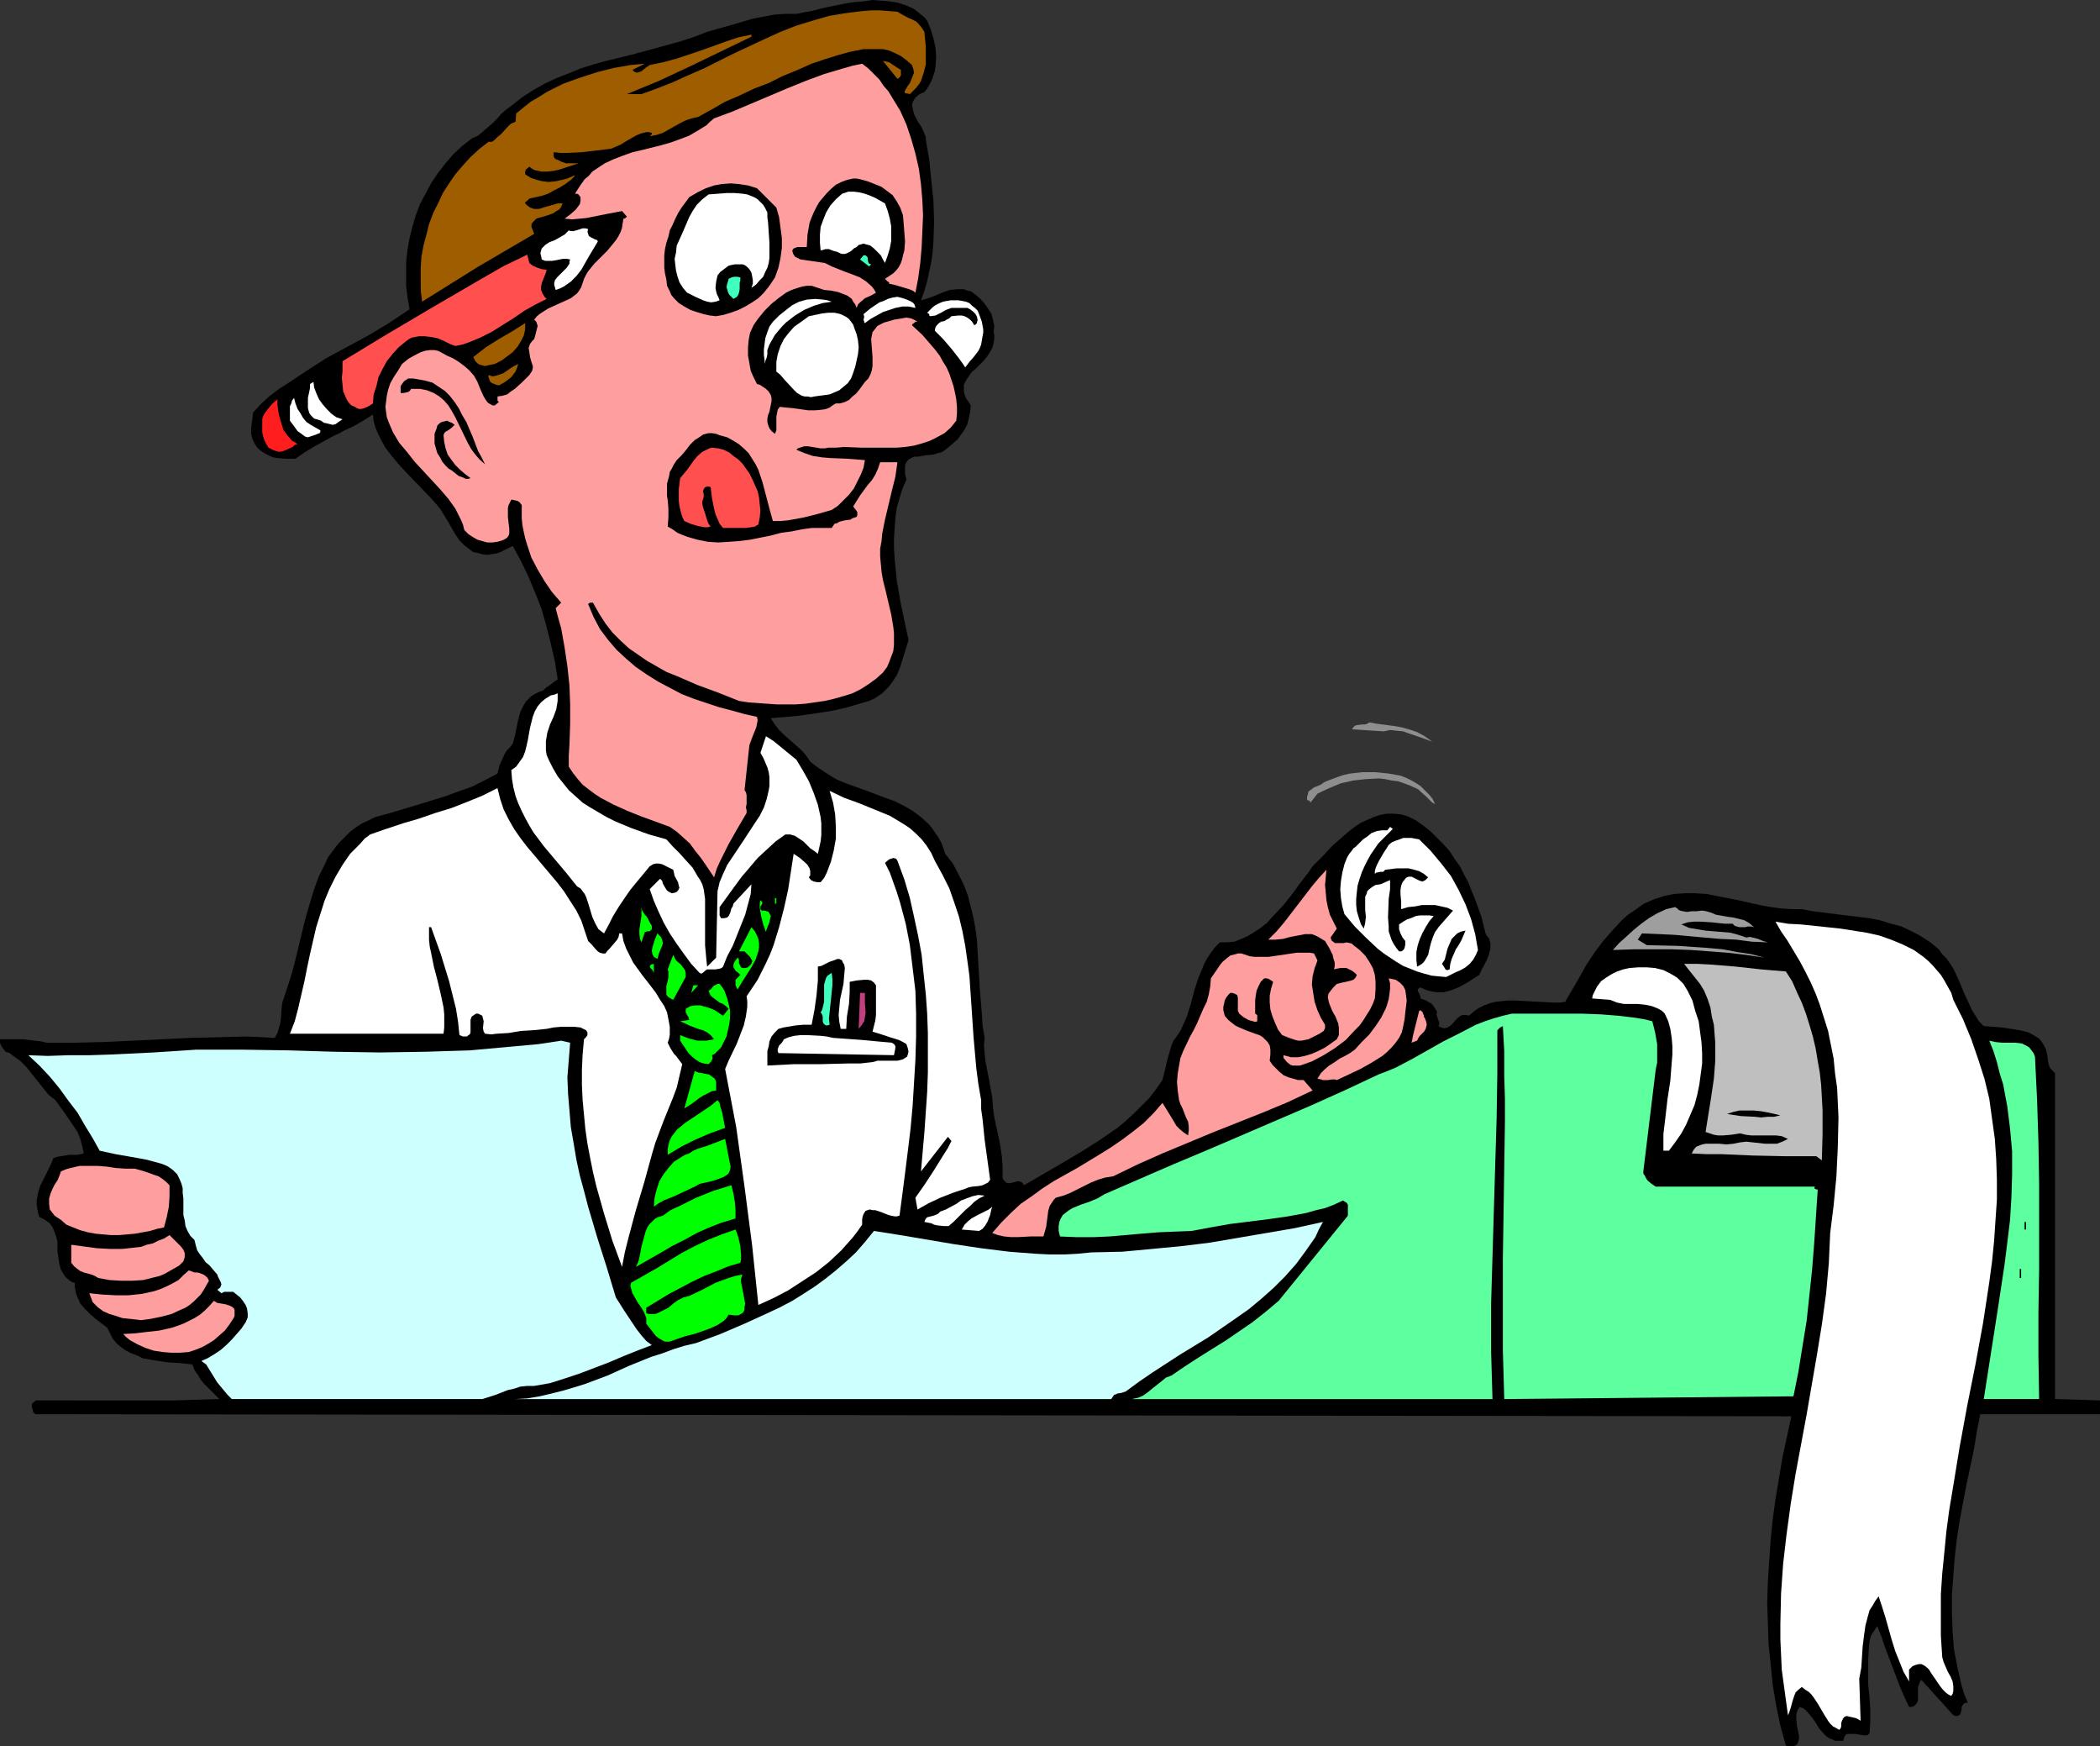
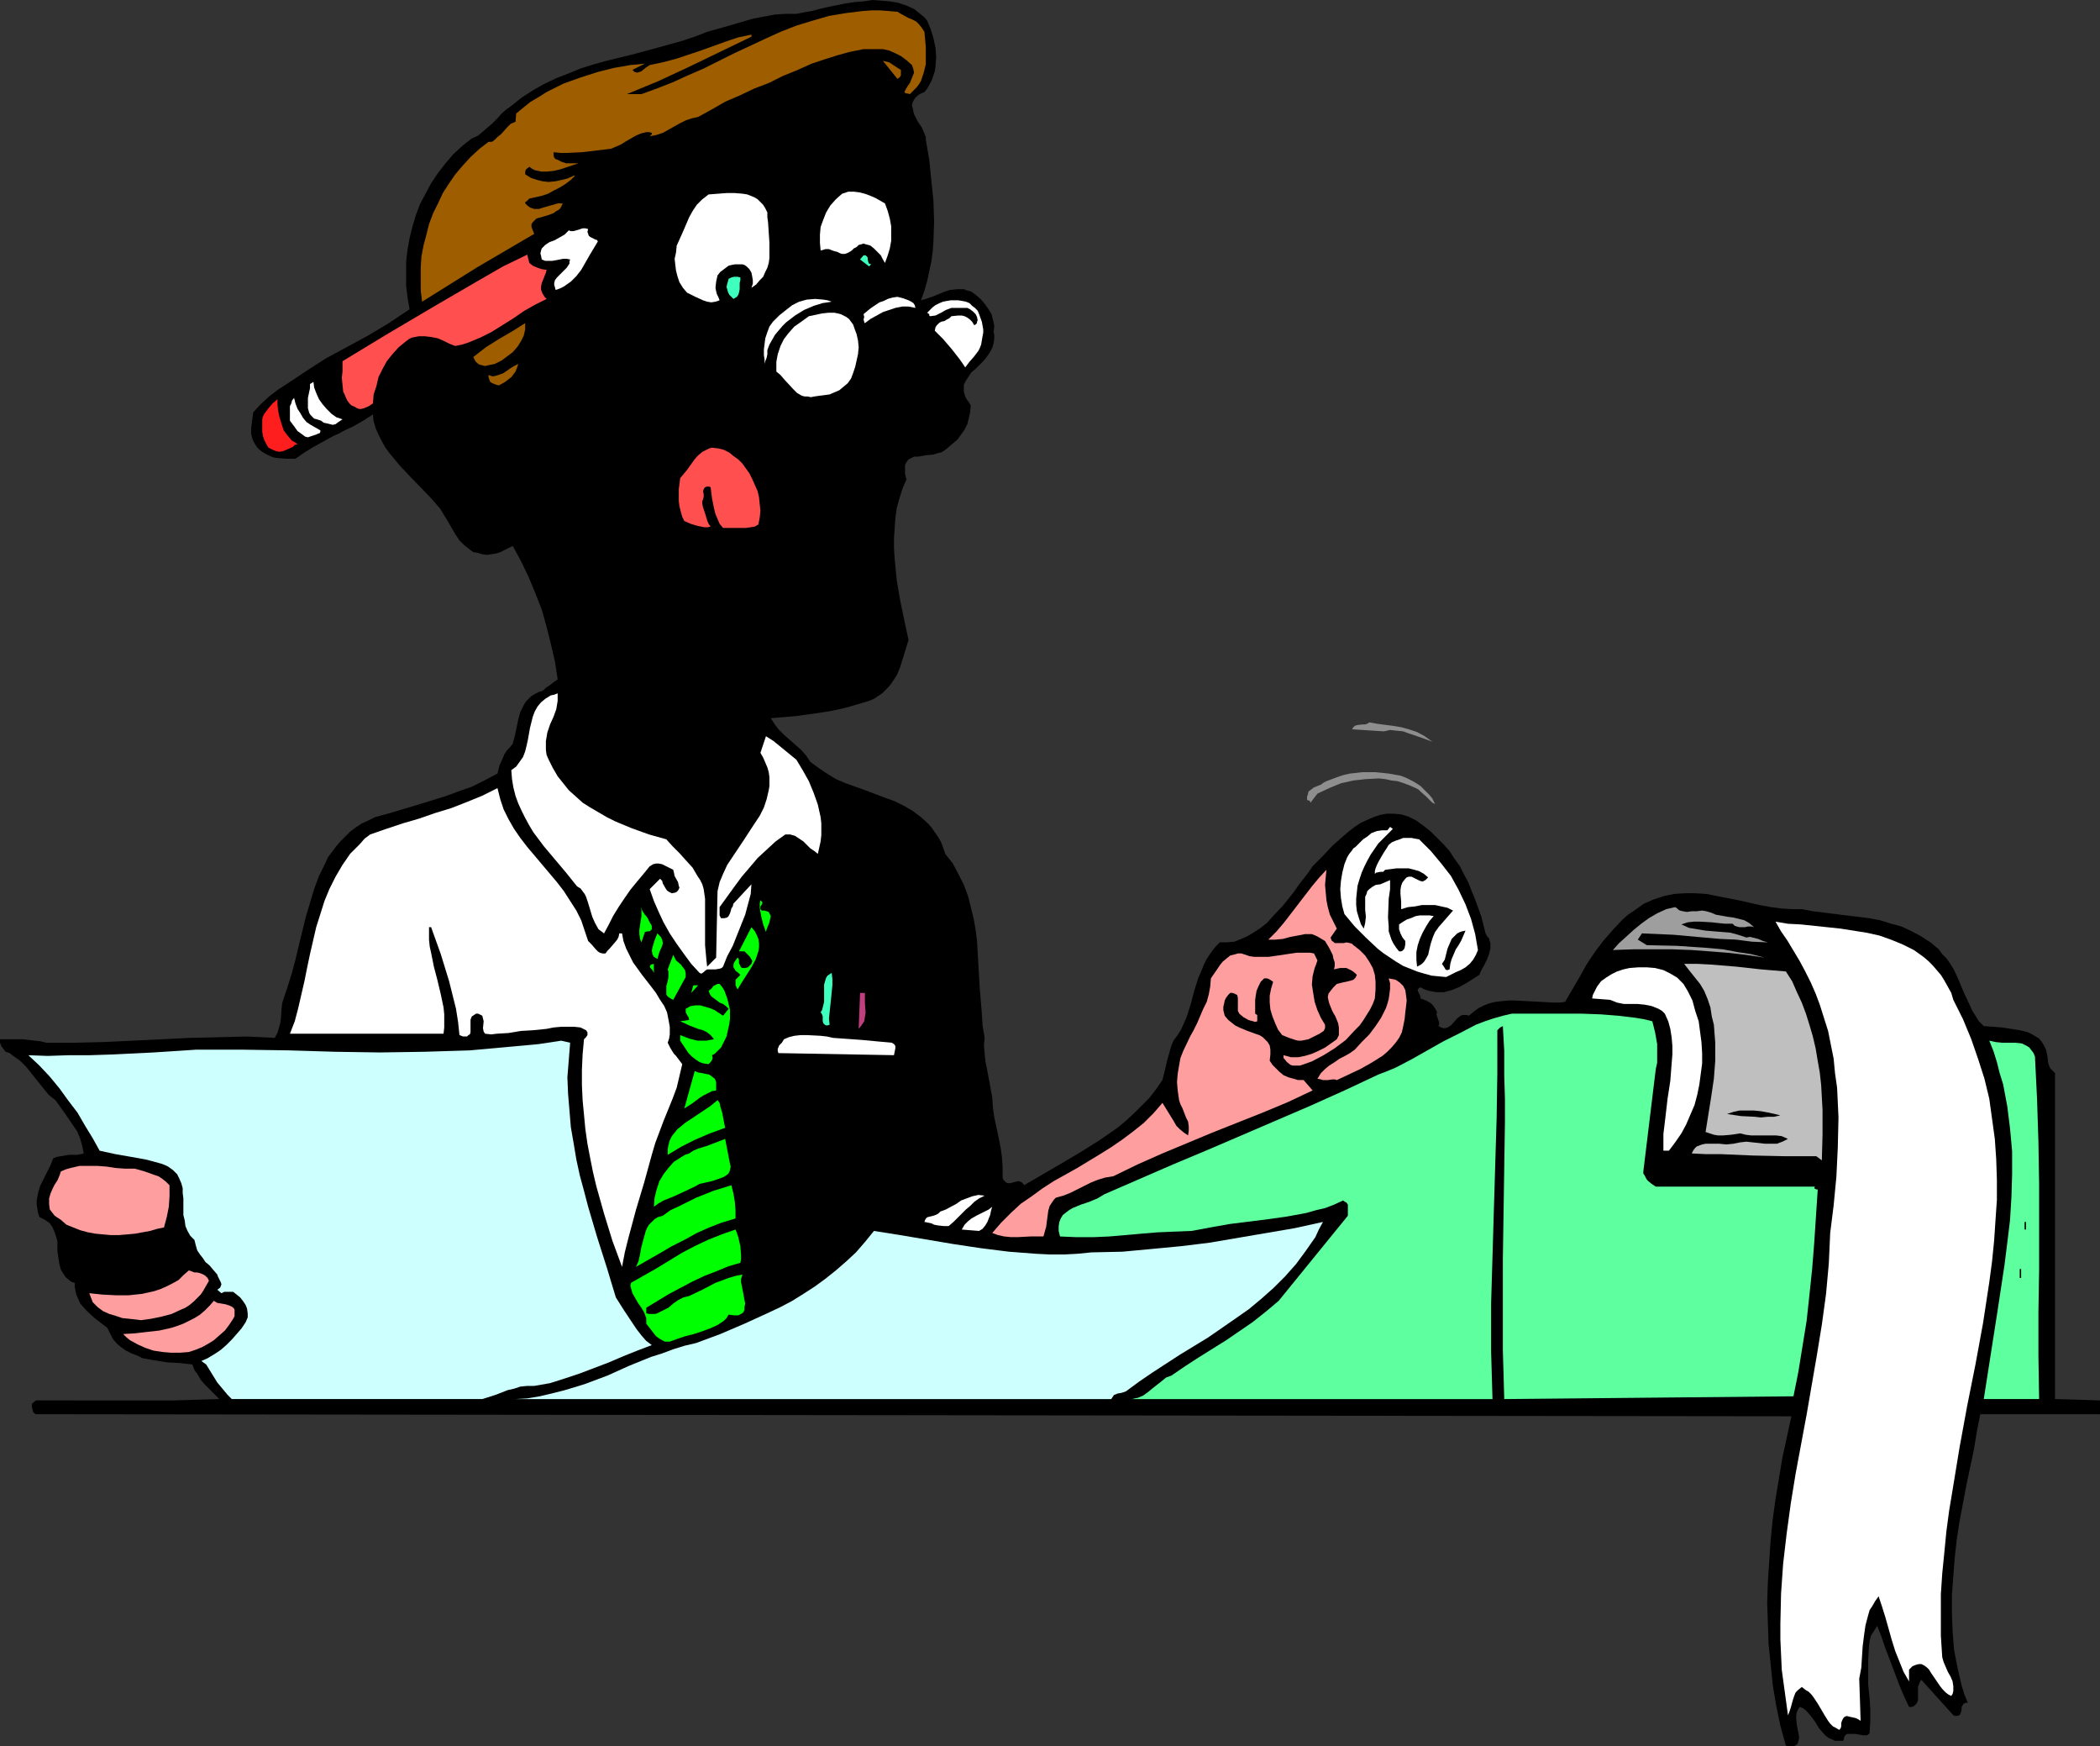
<svg xmlns="http://www.w3.org/2000/svg" xmlns:ns1="http://sodipodi.sourceforge.net/DTD/sodipodi-0.dtd" xmlns:ns2="http://www.inkscape.org/namespaces/inkscape" version="1.0" width="129.766mm" height="107.887mm" id="svg69" ns1:docname="Accountant 1.wmf">
  <rect width="100%" height="100%" fill="#333333" stroke="none" />
  <ns1:namedview id="namedview69" pagecolor="#ffffff" bordercolor="#000000" borderopacity="0.25" ns2:showpageshadow="2" ns2:pageopacity="0.0" ns2:pagecheckerboard="0" ns2:deskcolor="#d1d1d1" ns2:document-units="mm" />
  <defs id="defs1">
    <pattern id="WMFhbasepattern" patternUnits="userSpaceOnUse" width="6" height="6" x="0" y="0" />
  </defs>
  <path style="fill:#000000;fill-opacity:1;fill-rule:evenodd;stroke:none" d="m 216.544,4.847 0.808,1.939 0.646,2.1 0.485,2.262 0.162,2.1 -0.162,2.262 -0.162,1.131 -0.323,0.969 -0.323,0.969 -0.485,0.969 -0.646,1.131 -0.646,0.808 -1.131,0.485 -0.808,0.646 -0.485,0.646 -0.323,0.646 -0.162,0.646 0.162,0.646 0.162,0.808 0.162,0.646 0.808,1.616 0.97,1.454 0.646,1.454 0.323,0.808 v 0.646 l 0.808,4.685 0.485,4.847 0.485,4.685 0.162,4.847 -0.162,4.685 -0.162,2.262 -0.323,2.423 -0.485,2.262 -0.485,2.262 -0.646,2.262 -0.808,2.262 1.131,-0.323 1.454,-0.485 2.747,-1.131 1.454,-0.485 1.616,-0.162 h 1.616 l 0.808,0.323 0.808,0.162 1.131,0.808 1.131,0.969 0.97,1.131 0.808,1.131 0.808,1.292 0.323,1.292 0.323,1.454 -0.162,1.454 0.162,0.646 v 0.808 l -0.162,1.131 -0.323,1.131 -0.646,1.131 -0.646,0.969 -0.808,0.969 -1.778,1.777 -0.97,0.808 -0.646,0.969 -0.646,0.969 -0.485,0.969 v 0.969 0.646 l 0.162,0.646 0.162,0.485 0.323,0.646 0.485,0.646 0.485,0.808 -0.162,1.616 -0.323,1.454 -0.323,1.292 -0.646,1.292 -0.808,1.131 -0.808,1.131 -1.131,0.969 -1.131,0.969 -0.808,0.646 -0.808,0.485 -0.808,0.162 -0.97,0.323 -1.778,0.162 -1.778,0.323 h -0.97 l -0.646,0.323 -0.646,0.323 -0.485,0.646 -0.323,0.646 v 0.808 1.292 l 0.162,0.646 0.162,0.646 -0.97,2.262 -0.646,2.1 -0.646,2.262 -0.323,2.423 -0.162,2.262 -0.162,2.423 v 2.423 l 0.162,2.423 0.485,5.008 0.808,4.685 0.97,4.685 0.97,4.524 -1.293,4.2 -0.646,2.1 -0.808,1.939 -1.293,1.939 -0.646,0.808 -0.646,0.646 -0.808,0.808 -0.97,0.646 -0.97,0.646 -1.131,0.485 -2.747,0.808 -2.747,0.808 -2.909,0.646 -2.909,0.485 -5.818,0.808 -5.818,0.485 0.808,1.292 0.97,1.292 1.293,1.292 1.293,1.131 2.747,2.423 1.131,1.292 0.97,1.454 1.939,1.454 1.939,1.292 2.101,1.292 2.262,0.969 4.525,1.616 4.686,1.777 2.262,0.808 2.262,1.131 1.939,1.131 1.939,1.454 1.778,1.616 0.808,0.969 0.646,0.969 0.808,1.131 0.646,1.131 0.485,1.292 0.485,1.454 1.778,2.262 1.293,2.423 1.293,2.585 0.97,2.585 0.646,2.585 0.646,2.585 0.485,2.746 0.323,2.585 0.323,5.654 0.162,2.746 0.162,2.746 0.485,5.816 0.162,2.746 0.485,2.908 -0.162,1.777 0.162,1.777 0.162,1.777 0.323,1.616 0.646,3.393 0.323,1.777 0.323,1.777 0.162,2.423 0.323,2.262 0.485,2.262 0.485,2.262 0.485,2.423 0.323,2.262 0.162,2.423 v 2.423 l 0.162,0.485 0.323,0.323 0.323,0.323 0.323,0.162 h 0.646 l 0.646,-0.162 0.646,-0.162 0.646,-0.162 0.485,0.162 0.323,0.162 0.162,0.162 0.323,0.485 8.888,-5.17 4.363,-2.585 4.363,-2.746 2.101,-1.454 2.101,-1.454 1.939,-1.616 1.939,-1.777 1.778,-1.777 1.778,-1.777 1.616,-2.1 1.454,-2.1 0.323,-1.292 0.323,-1.292 0.485,-2.1 0.646,-2.262 0.323,-1.131 0.485,-1.131 0.97,-1.292 0.808,-1.292 0.646,-1.454 0.646,-1.454 0.97,-3.07 0.808,-3.07 0.97,-3.07 0.646,-1.454 0.646,-1.616 0.646,-1.292 0.97,-1.454 0.97,-1.292 1.131,-1.131 h 1.616 l 1.778,-0.162 1.616,-0.646 1.454,-0.646 1.616,-0.969 1.454,-0.969 1.454,-1.131 1.293,-1.454 2.586,-2.746 2.424,-3.07 1.131,-1.616 1.131,-1.454 1.131,-1.454 0.97,-1.454 2.424,-2.423 2.262,-2.423 2.586,-2.262 1.293,-1.131 1.293,-0.969 1.454,-0.969 1.454,-0.646 1.454,-0.646 1.454,-0.485 1.616,-0.323 h 1.616 l 1.778,0.162 1.616,0.485 1.939,0.969 1.778,1.292 1.616,1.292 1.454,1.454 1.454,1.454 1.454,1.616 1.131,1.777 1.293,1.777 0.97,1.939 0.97,1.777 0.808,2.1 0.808,1.939 1.454,4.039 0.97,3.877 0.323,0.646 0.485,0.485 0.162,0.646 0.162,0.485 v 1.292 l -0.323,1.292 -0.485,1.292 -0.646,1.292 -0.646,1.131 -0.485,1.131 -3.07,1.939 -1.778,0.969 -1.616,0.646 -1.778,0.485 h -0.808 -0.97 l -0.97,-0.162 -0.808,-0.162 -0.97,-0.323 -0.97,-0.485 -0.323,0.162 -0.323,0.323 v 0.323 l 0.162,0.323 0.323,0.646 0.162,0.485 v 0.323 l 1.293,0.485 1.131,0.646 0.485,0.485 0.323,0.485 0.323,0.485 0.323,0.646 -0.162,0.485 0.162,0.485 0.485,1.454 v 0.323 l -0.162,0.485 0.646,0.323 0.485,0.162 h 0.485 l 0.485,-0.162 0.808,-0.485 1.454,-1.616 0.808,-0.646 0.485,-0.162 h 0.485 0.485 l 0.485,0.162 1.131,-0.969 1.131,-0.808 1.293,-0.646 1.293,-0.485 1.293,-0.323 1.454,-0.162 1.616,-0.162 h 1.454 l 3.07,0.162 3.07,0.162 2.909,0.162 h 1.454 l 1.293,-0.162 3.394,-5.816 1.616,-2.908 1.939,-2.908 1.939,-2.585 2.262,-2.585 2.262,-2.423 1.293,-1.131 1.454,-0.969 1.131,-0.808 1.131,-0.808 1.131,-0.485 1.131,-0.485 2.424,-0.808 2.424,-0.485 2.424,-0.162 h 2.424 l 2.586,0.162 2.424,0.485 5.01,0.969 5.01,1.131 2.586,0.485 2.424,0.323 2.586,0.162 h 2.262 l 2.586,0.485 2.586,0.323 2.586,0.323 2.586,0.323 5.333,0.646 2.586,0.485 2.586,0.808 2.424,0.646 2.424,1.131 2.101,1.131 2.262,1.454 0.97,0.808 0.97,0.808 0.808,1.131 0.97,0.969 0.808,1.131 0.808,1.292 0.646,1.292 0.646,1.454 1.131,2.746 1.293,2.746 0.646,1.454 0.808,1.292 0.808,1.292 1.131,1.131 2.101,0.162 2.101,0.162 2.101,0.323 2.101,0.323 1.939,0.485 0.97,0.485 0.808,0.485 0.808,0.485 0.646,0.808 0.485,0.808 0.485,0.969 0.323,1.454 0.162,1.454 0.162,0.646 0.323,0.808 0.485,0.485 0.646,0.646 v 76.092 l 10.504,0.323 v 3.231 h -27.957 l -0.808,4.039 -0.646,4.039 -1.778,8.401 -1.616,8.562 -0.646,4.2 -0.485,4.362 -0.323,4.2 -0.323,4.362 v 4.362 l 0.162,4.2 0.323,4.2 0.808,4.2 0.97,4.2 0.646,2.1 0.808,1.939 h -0.485 l -0.323,0.162 h -0.162 l -0.162,0.323 -0.323,0.485 v 0.646 l -0.162,0.646 -0.323,0.646 h -0.162 l -0.323,0.162 h -0.485 l -0.485,-0.162 -7.434,-8.239 -0.323,0.323 -0.162,0.485 -0.323,0.808 v 1.131 1.131 0.808 l -0.162,0.485 -0.162,0.323 -0.323,0.323 -0.323,0.323 -0.485,0.162 h -0.646 l -1.131,-2.423 -0.97,-2.262 -1.778,-4.685 -1.778,-4.685 -0.808,-2.423 -0.97,-2.423 -1.454,2.262 -0.323,1.292 -0.162,1.454 -0.162,2.908 v 2.908 2.908 l 0.323,3.07 0.162,2.746 v 2.746 l -0.162,2.746 -0.323,0.323 -0.323,0.162 h -0.808 l -0.97,-0.162 -0.97,-0.162 h -0.808 -0.97 l -0.323,0.162 -0.323,0.323 -0.162,0.485 -0.162,0.646 h -0.97 -0.97 l -0.646,-0.323 -0.808,-0.323 -0.646,-0.485 -0.485,-0.485 -1.131,-1.292 -0.97,-1.616 -0.97,-1.292 -1.131,-1.292 -0.646,-0.485 -0.808,-0.323 -0.323,0.485 -0.323,0.646 -0.162,0.808 v 0.808 l 0.162,1.616 0.323,1.616 0.162,0.808 v 0.646 l -0.162,0.646 -0.162,0.485 -0.323,0.323 -0.646,0.323 h -0.808 l -0.97,-0.162 -1.293,-4.685 -0.97,-4.685 -0.808,-4.847 -0.485,-4.847 -0.485,-4.685 -0.162,-4.847 -0.162,-4.847 0.162,-4.847 0.323,-4.847 0.323,-4.847 0.485,-4.847 0.646,-4.685 0.808,-4.847 0.808,-4.847 2.101,-9.693 -409.979,-0.485 -0.323,-0.162 -0.323,-0.323 -0.162,-0.646 -0.162,-0.646 v -0.646 l 0.97,-0.808 H 19.069 29.896 40.562 l 5.333,-0.162 5.333,-0.162 -1.778,-1.777 -1.778,-1.777 -0.808,-0.969 -0.646,-1.131 -0.808,-1.131 -0.485,-1.292 -2.909,-0.323 -2.909,-0.162 -3.07,-0.485 -2.747,-0.485 -1.293,-0.646 -1.293,-0.485 -1.293,-0.646 -1.131,-0.808 -0.97,-0.808 -0.97,-1.131 -0.646,-1.292 -0.646,-1.292 -2.747,-2.1 -1.293,-1.131 -1.131,-1.131 -1.131,-1.292 -0.646,-1.454 -0.323,-0.808 -0.162,-0.808 -0.162,-0.808 v -0.969 l -0.646,-0.162 -0.485,-0.323 -0.97,-0.808 -0.646,-0.969 -0.485,-0.808 -0.323,-1.131 -0.162,-0.969 -0.323,-2.262 v -2.262 l -0.323,-1.131 -0.323,-0.969 -0.485,-1.131 -0.646,-0.969 -1.131,-0.808 -0.646,-0.323 -0.646,-0.323 -0.323,-0.969 -0.162,-0.969 -0.162,-0.969 v -0.969 l 0.323,-1.777 0.485,-1.616 0.808,-1.616 0.808,-1.616 0.808,-1.616 0.646,-1.616 0.808,-0.323 0.97,-0.162 1.939,-0.323 h 0.97 0.97 l 0.808,-0.162 0.646,-0.162 -0.323,-1.616 -0.485,-1.777 -0.646,-1.616 -0.97,-1.454 -2.101,-3.07 -2.101,-2.908 -1.616,-1.292 -1.293,-1.616 L 8.726,252.347 7.434,250.732 6.141,249.116 4.686,247.662 3.07,246.531 2.262,245.885 1.293,245.562 0.808,244.916 0.323,244.27 0,243.462 v -0.808 H 2.586 5.333 l 2.747,0.323 1.454,0.162 1.293,0.323 h 6.626 l 6.787,-0.162 13.574,-0.646 6.626,-0.323 6.626,-0.162 6.626,-0.162 6.464,0.323 0.646,-1.131 0.323,-1.131 0.323,-1.131 0.162,-1.131 0.162,-2.423 0.162,-1.292 0.323,-0.969 0.97,-2.908 0.97,-3.07 0.808,-3.07 0.808,-3.393 1.616,-6.624 0.97,-3.231 0.97,-3.231 1.131,-3.07 1.454,-2.908 0.646,-1.454 0.97,-1.292 0.97,-1.292 0.97,-1.131 1.131,-1.131 1.131,-1.131 1.293,-0.969 1.454,-0.969 1.454,-0.646 1.616,-0.808 1.778,-0.485 1.778,-0.485 6.464,-1.939 6.302,-1.939 3.07,-1.131 3.232,-1.131 2.909,-1.454 3.07,-1.616 0.485,-1.939 0.808,-1.777 0.323,-0.808 0.646,-0.969 0.646,-0.646 0.646,-0.808 0.485,-1.777 0.808,-3.877 0.485,-1.777 0.808,-1.616 0.485,-0.808 0.646,-0.646 0.646,-0.646 0.808,-0.485 0.97,-0.485 0.97,-0.323 0.646,-0.646 0.97,-0.646 0.808,-0.646 0.97,-0.646 -0.646,-4.2 -0.97,-4.2 -0.97,-3.877 -1.131,-4.039 -1.454,-3.716 -1.616,-3.877 -1.778,-3.716 -1.939,-3.554 -1.939,0.969 -0.97,0.485 -0.97,0.323 -1.131,0.162 -0.97,0.162 -1.131,-0.162 -1.131,-0.323 -0.97,-0.162 -0.646,-0.485 -1.454,-1.131 -1.131,-1.131 -0.97,-1.454 -1.778,-3.07 -1.778,-2.908 -2.262,-2.585 -4.848,-5.008 -2.424,-2.585 -2.262,-2.746 -0.97,-1.292 -0.808,-1.454 -0.808,-1.616 -0.646,-1.454 -0.485,-1.616 -0.162,-1.616 -2.262,1.454 -2.262,1.292 -2.424,1.131 -1.131,0.646 -1.131,0.485 -4.686,2.585 -2.101,1.292 -2.101,1.454 h -2.101 l -2.101,-0.162 -0.97,-0.162 -0.808,-0.323 -0.97,-0.485 -0.808,-0.485 -0.646,-0.485 -0.485,-0.485 -0.646,-0.969 -0.485,-0.969 -0.323,-1.292 v -1.292 l 0.162,-1.292 0.323,-2.423 1.778,-1.939 1.939,-1.777 2.101,-1.616 2.262,-1.454 4.363,-2.908 4.525,-2.908 9.858,-5.331 4.848,-2.908 4.848,-3.231 -0.485,-2.746 -0.323,-2.746 v -2.746 -2.908 l 0.323,-2.746 0.485,-2.746 0.646,-2.585 0.808,-2.746 0.97,-2.585 1.293,-2.423 1.293,-2.423 1.616,-2.423 1.778,-2.262 1.778,-2.1 2.101,-1.939 2.262,-1.777 1.454,-0.646 1.131,-0.969 1.131,-0.969 1.131,-0.969 1.131,-1.131 0.97,-1.131 1.131,-0.969 1.131,-0.808 2.424,-1.939 2.747,-1.777 2.586,-1.454 2.747,-1.292 2.909,-1.131 2.747,-1.131 3.07,-0.969 2.909,-0.808 5.979,-1.454 5.979,-1.616 5.818,-1.616 2.909,-0.969 2.909,-1.131 5.171,-1.454 5.494,-1.616 2.586,-0.485 2.586,-0.485 2.586,-0.162 h 2.424 l 0.808,-0.162 0.808,-0.162 1.939,-0.323 1.778,-0.485 2.101,-0.485 4.04,-0.808 2.101,-0.323 2.101,-0.162 L 203.777,0 l 2.101,0.162 1.939,0.162 1.939,0.323 1.939,0.646 1.778,0.808 1.616,1.292 0.808,0.646 z" id="path1" />
  <path style="fill:#9e5e00;fill-opacity:1;fill-rule:evenodd;stroke:none" d="m 215.897,7.431 0.162,1.777 0.162,1.777 v 2.1 1.939 l -0.485,1.939 -0.323,0.969 -0.323,0.969 -0.485,0.808 -0.646,0.808 -0.808,0.808 -0.646,0.646 -0.646,-0.162 h -0.323 l -0.323,-0.323 0.323,-0.646 0.485,-0.808 0.485,-0.646 0.323,-0.808 0.323,-0.808 0.323,-0.808 -0.162,-0.808 -0.162,-0.485 -0.162,-0.485 -1.293,-1.131 -1.293,-0.969 -1.293,-0.646 -1.454,-0.646 -1.454,-0.323 h -1.454 -1.454 -1.616 l -3.232,0.646 -2.909,0.808 -3.07,0.969 -2.909,0.969 -3.232,1.454 -3.555,1.454 -3.232,1.616 -3.394,1.292 -3.394,1.616 -3.394,1.454 -3.07,1.777 -3.232,1.777 -1.454,0.323 -1.454,0.485 -1.293,0.646 -1.454,0.808 -2.586,1.454 -1.454,0.485 -1.616,0.323 0.323,-0.323 0.162,-0.162 v -0.323 l -0.646,-0.162 h -0.646 l -1.293,0.323 -1.131,0.485 -2.262,1.292 -1.293,0.808 -1.131,0.485 -1.131,0.485 -6.787,0.808 -3.394,0.162 h -1.616 l -1.616,-0.162 v 0.808 l 0.162,0.485 0.323,0.323 0.485,0.162 0.97,0.485 0.97,0.323 h 2.909 l -2.909,0.969 -1.454,0.485 -1.454,0.323 -1.454,0.162 h -1.454 l -0.646,-0.162 -0.808,-0.162 -0.646,-0.323 -0.646,-0.485 -0.808,0.646 -0.162,0.485 v 0.323 0.323 l 1.293,0.808 1.454,0.485 1.293,0.323 1.454,0.162 1.616,-0.162 1.454,-0.323 1.293,-0.323 1.454,-0.646 h 0.323 l -0.97,0.969 -1.293,0.969 -1.293,0.808 -1.293,0.646 -1.454,0.808 -1.454,0.485 -1.454,0.323 -1.454,0.323 -0.323,0.323 -0.323,0.323 -0.323,0.162 v 0.323 l 0.485,0.485 0.646,0.485 0.485,0.162 0.485,0.162 h 1.131 l 0.97,-0.323 1.131,-0.323 1.131,-0.323 1.131,-0.323 h 1.131 l -0.323,0.808 -0.485,0.646 -0.646,0.323 -0.646,0.485 -1.293,0.485 -1.616,0.485 -0.646,0.162 -0.485,0.162 -0.485,0.485 -0.323,0.323 -0.323,0.485 v 0.646 l 0.323,0.808 0.323,0.808 -6.626,3.877 -6.626,3.877 -6.464,4.039 -6.464,4.039 -0.323,-2.585 V 65.268 62.521 l 0.162,-2.585 0.485,-2.585 0.646,-2.423 0.646,-2.585 0.97,-2.585 1.131,-2.262 1.131,-2.423 1.454,-2.262 1.454,-2.1 1.778,-2.1 1.778,-1.939 2.101,-1.939 2.101,-1.616 h 0.323 0.485 l 0.646,-0.485 0.646,-0.646 0.808,-0.646 1.454,-1.616 0.808,-0.808 1.131,-0.485 0.162,-1.939 1.778,-1.454 1.616,-1.292 1.939,-1.131 1.778,-1.131 1.939,-0.969 1.939,-0.969 4.04,-1.454 4.04,-1.292 1.939,-0.485 1.939,-0.485 1.939,-0.323 1.778,-0.323 1.778,-0.162 1.616,-0.162 -2.909,1.454 0.485,0.485 0.646,0.162 0.485,-0.162 0.485,-0.162 0.97,-0.808 0.485,-0.323 0.485,-0.323 3.07,-0.646 3.07,-0.808 5.818,-1.939 5.818,-2.1 2.909,-0.969 3.07,-0.646 v 0.485 l -14.382,6.947 -7.272,3.393 -7.434,3.07 h 3.394 l 3.555,-1.292 3.717,-1.454 3.555,-1.616 3.717,-1.616 7.11,-3.554 7.272,-3.393 3.555,-1.616 3.717,-1.454 3.717,-1.131 3.878,-1.131 3.878,-0.646 3.878,-0.485 2.101,-0.162 h 2.101 l 2.101,0.162 1.939,0.162 0.808,0.485 1.778,0.969 0.808,0.323 0.97,0.485 0.646,0.646 0.646,0.808 z" id="path2" />
  <path style="fill:#9e5e00;fill-opacity:1;fill-rule:evenodd;stroke:none" d="m 210.403,16.317 v 0.808 0.485 l -0.323,0.485 -0.485,0.323 -3.394,-4.2 0.808,0.162 0.646,0.162 0.97,0.646 0.485,0.323 0.485,0.323 z" id="path3" />
-   <path style="fill:#ff9e9e;fill-opacity:1;fill-rule:evenodd;stroke:none" d="m 213.797,68.337 -0.646,-0.485 -0.808,-0.323 -1.616,-0.485 -1.616,-0.485 -1.454,-0.323 v -0.323 l -0.323,-0.162 -0.646,-0.646 0.97,-0.646 0.97,-0.646 0.646,-0.646 0.646,-0.808 0.485,-0.969 0.323,-0.969 0.162,-0.808 0.323,-1.131 0.162,-2.1 -0.162,-2.1 -0.162,-2.1 -0.162,-1.939 -0.646,-1.777 -0.808,-1.454 -0.97,-1.454 -1.293,-0.969 -1.293,-0.969 -1.616,-0.646 -1.616,-0.646 -1.778,-0.485 -0.808,-0.162 h -0.808 l -1.454,0.323 -1.293,0.485 -1.293,0.646 -1.131,0.969 -0.97,0.969 -0.97,1.131 -0.808,0.969 -0.646,1.131 -0.646,1.292 -0.485,1.131 -0.485,1.292 -0.485,2.746 -0.162,2.908 h -0.485 -0.808 -0.485 -0.485 l -0.323,0.162 -0.485,0.162 -0.323,0.485 0.162,0.646 0.162,0.323 0.323,0.485 0.323,0.162 0.97,0.485 1.131,0.162 1.131,0.162 1.131,0.162 1.131,0.162 1.131,0.162 1.616,0.808 1.616,0.646 1.616,0.646 1.778,0.646 1.616,0.646 1.454,0.969 1.293,1.131 0.485,0.646 0.485,0.808 -1.131,0.646 -1.454,0.646 -1.131,0.969 -0.485,0.485 -0.323,0.808 -0.323,-0.808 -0.485,-0.646 -0.323,-0.646 -0.646,-0.485 -0.485,-0.323 -0.808,-0.323 -1.293,-0.485 -1.616,-0.323 -1.616,-0.162 -1.454,-0.485 -1.454,-0.485 h -1.131 l -0.97,0.162 -1.131,0.323 -0.97,0.323 -0.808,0.323 -0.97,0.485 -1.778,1.292 -1.616,1.292 -1.616,1.616 -1.454,1.777 -1.131,1.616 -0.808,1.777 -0.323,1.616 -0.162,1.777 v 1.939 l 0.323,1.777 0.323,1.777 0.646,1.454 0.808,1.616 0.646,0.162 0.485,0.323 0.97,0.646 0.646,0.646 0.485,0.808 0.162,0.646 v 0.808 l -0.323,1.616 -0.162,0.808 -0.323,0.808 -0.162,0.808 v 0.808 l 0.162,0.646 0.323,0.808 0.485,0.646 0.808,0.646 0.323,-0.808 v -0.808 -2.423 l 0.162,-0.808 0.162,-0.808 0.485,-0.646 1.454,0.162 1.778,0.162 3.394,0.485 h 1.616 l 1.778,-0.162 0.808,-0.162 0.808,-0.323 0.646,-0.485 0.808,-0.485 h 0.97 l 1.131,-0.323 0.97,-0.485 0.808,-0.808 0.808,-0.646 0.808,-0.969 1.293,-1.777 0.808,-0.808 0.485,-0.969 0.323,-0.969 0.162,-0.969 V 83.362 l -0.162,-2.1 -0.162,-2.1 0.162,-0.808 0.162,-0.808 0.646,-0.808 0.485,-0.646 0.97,-0.485 0.646,-0.323 0.646,-0.162 1.616,-0.485 1.939,-0.323 0.97,-0.162 0.97,0.162 0.808,0.323 0.808,0.485 h -0.485 l -0.323,0.323 -0.323,0.162 -0.162,0.323 2.424,2.262 2.101,2.423 0.97,1.131 0.97,1.292 0.808,1.454 0.808,1.292 0.646,1.454 0.485,1.454 0.485,1.454 0.323,1.454 0.323,1.616 0.162,1.777 v 1.616 l -0.162,1.616 -1.293,1.616 -1.454,1.292 -1.778,0.969 -1.616,0.808 -1.939,0.646 -1.778,0.485 -2.101,0.323 -1.939,0.162 h -4.04 -4.202 l -4.04,-0.162 -1.939,0.162 h -1.778 l -0.808,0.162 h -0.97 l -1.939,-0.323 -0.97,-0.162 h -0.97 l -0.97,0.323 -0.485,0.162 -0.323,0.323 1.939,0.808 1.939,0.646 2.101,0.323 1.939,0.162 4.04,0.162 2.101,0.162 1.939,0.162 -0.323,1.777 -0.646,1.616 -0.808,1.616 -0.808,1.616 -1.131,1.454 -1.293,1.292 -1.293,1.292 -1.454,0.969 -3.394,0.969 -3.232,0.808 -3.555,0.646 -1.778,0.162 H 180.507 l -0.808,-2.908 -0.808,-3.07 -0.808,-3.07 -0.97,-2.908 -0.646,-1.292 -0.808,-1.292 -0.808,-1.292 -0.97,-0.969 -1.293,-1.131 -1.293,-0.808 -1.454,-0.808 -1.778,-0.485 -0.808,-0.323 -0.97,-0.162 h -0.808 l -0.646,0.162 -0.646,0.162 -0.646,0.485 -1.293,0.808 -1.131,1.131 -0.97,1.292 -0.97,1.131 -1.131,1.131 -0.646,0.969 -0.485,0.969 -0.485,0.808 -0.162,0.969 -0.485,1.777 v 2.908 l 0.162,0.969 0.162,1.939 v 2.1 l -0.162,2.1 1.131,0.646 1.131,0.808 1.131,0.485 1.293,0.485 2.262,0.646 2.424,0.485 2.424,0.162 2.586,-0.162 2.262,-0.162 2.586,-0.323 4.848,-0.969 2.424,-0.646 2.424,-0.323 2.424,-0.485 2.262,-0.323 h 2.424 2.262 l 0.323,-0.485 0.323,-0.485 0.646,-0.162 0.485,-0.323 1.293,-0.323 1.293,-0.162 0.485,-0.323 0.485,-0.162 0.485,-0.162 0.162,-0.323 v -0.323 -0.485 l -0.323,-0.485 -0.646,-0.808 0.808,-1.292 0.808,-1.292 1.778,-2.423 0.97,-1.131 0.808,-1.292 0.646,-1.454 0.485,-1.454 h 4.04 l -0.485,3.393 -0.808,3.231 -0.808,3.393 -0.808,3.393 -0.646,3.231 -0.162,1.777 -0.323,1.777 v 1.777 l 0.162,1.777 0.162,1.777 0.323,1.939 0.646,2.585 0.646,2.746 0.646,2.746 0.485,2.908 0.162,1.454 v 1.292 1.454 l -0.162,1.454 -0.485,1.292 -0.485,1.292 -0.485,1.131 -0.97,1.292 -1.616,1.454 -1.778,1.292 -1.778,1.131 -1.939,0.969 -2.101,0.646 -2.262,0.646 -2.101,0.485 -2.262,0.323 -2.262,0.323 -2.262,0.162 H 181.315 l -4.525,-0.323 -2.101,-0.162 -2.101,-0.323 -4.848,-1.939 -4.848,-1.777 -4.848,-2.1 -2.424,-0.969 -2.262,-1.292 -2.262,-1.292 -2.101,-1.454 -2.101,-1.454 -1.939,-1.777 -1.939,-1.939 -1.616,-2.1 -1.454,-2.262 -1.454,-2.585 h -0.646 l -0.323,0.162 -0.162,0.162 1.293,3.07 1.454,2.746 1.939,2.585 1.939,2.262 2.262,2.1 2.262,1.939 2.586,1.777 2.586,1.616 2.747,1.454 2.747,1.454 2.909,1.131 2.909,0.969 2.909,0.969 3.07,0.808 2.909,0.808 2.909,0.646 0.162,0.808 -0.162,0.808 -0.162,0.808 -0.323,0.808 -0.646,1.616 -0.646,1.777 -1.131,10.501 0.323,0.485 0.162,0.646 v 1.292 0.808 l -0.162,0.808 0.162,0.646 v 0.646 l -2.101,3.554 -2.101,3.716 -1.939,3.877 -0.808,1.777 -0.646,2.1 -0.97,-1.454 -0.97,-1.454 -1.131,-1.616 -1.293,-1.616 -1.293,-1.777 -1.616,-1.454 -1.454,-1.292 -1.616,-1.131 -6.626,-2.423 -3.232,-1.292 -3.232,-1.454 -3.07,-1.616 -1.454,-0.969 -1.293,-0.969 -1.454,-1.131 -1.131,-1.292 -1.131,-1.454 -0.97,-1.454 V 176.417 l 0.162,-2.585 0.162,-4.847 V 164.462 l -0.162,-4.362 -0.485,-4.524 -0.646,-4.362 -0.808,-4.524 -0.646,-2.262 -0.646,-2.423 1.293,-1.292 -2.101,-2.423 -1.778,-2.585 -1.616,-2.746 -1.454,-2.746 -0.97,-2.908 -0.485,-1.616 -0.323,-1.454 -0.323,-1.616 -0.162,-1.616 v -1.454 -1.616 l -0.485,-0.646 -0.485,-0.323 -0.646,-0.162 -0.808,-0.162 -0.323,0.646 -0.323,0.646 -0.162,0.646 v 0.646 1.454 l 0.162,1.454 0.162,1.292 v 0.646 0.485 l -0.162,0.485 -0.323,0.485 -0.485,0.323 -0.646,0.323 -1.131,0.323 -1.131,0.162 h -1.293 l -1.131,-0.323 -1.131,-0.323 -1.131,-0.646 -0.97,-0.646 -0.97,-0.969 -0.323,-1.292 -0.485,-1.131 -0.646,-1.292 -0.646,-1.292 -1.616,-2.262 -1.939,-2.262 -4.04,-4.362 -1.939,-2.1 -1.778,-2.262 -1.778,-2.1 -1.454,-2.423 -0.485,-1.131 -0.485,-1.131 -0.485,-1.292 -0.162,-1.131 -0.162,-1.292 0.162,-1.292 0.162,-1.292 0.323,-1.454 0.485,-1.454 0.808,-1.454 0.97,-1.454 0.97,-1.616 1.616,-1.292 1.778,-0.969 0.97,-0.485 0.97,-0.323 1.131,-0.162 h 1.131 l 0.808,0.162 0.646,0.323 1.454,0.808 1.454,0.646 1.293,0.808 1.293,0.969 1.131,0.969 1.131,1.292 0.808,1.454 0.323,0.808 0.323,0.808 0.808,1.777 0.485,0.808 0.485,0.646 0.808,0.485 0.323,0.162 h 0.485 l 0.97,-0.808 -0.323,-0.323 V 93.217 92.57 l 1.131,-0.162 1.131,-0.323 0.808,-0.646 0.97,-0.646 1.616,-1.454 0.808,-0.808 0.97,-0.969 0.323,-0.485 0.323,-0.485 0.162,-0.646 v -0.485 l -0.323,-0.969 -0.323,-1.131 -0.162,-1.131 -0.162,-0.969 0.162,-0.485 0.162,-0.485 0.485,-0.646 0.485,-0.485 0.323,-1.131 0.323,-1.292 0.162,-0.646 -0.162,-0.485 -0.162,-0.485 -0.485,-0.485 0.646,-0.808 0.808,-0.646 1.778,-1.131 1.778,-0.808 1.778,-0.808 1.778,-0.808 1.454,-1.131 0.485,-0.646 0.485,-0.808 0.323,-0.969 0.323,-0.969 0.485,-0.969 0.485,-0.808 1.454,-1.777 1.616,-1.616 1.454,-1.454 1.454,-1.777 0.646,-0.808 0.485,-0.808 0.485,-0.969 0.323,-0.969 0.162,-1.131 0.162,-0.969 h 0.162 l 0.323,-0.162 0.323,-0.323 -1.131,-1.292 -3.394,0.646 -3.232,0.646 -1.616,0.323 -1.616,0.162 -1.778,0.162 -1.778,-0.162 1.293,-0.969 1.293,-1.131 0.485,-0.646 0.485,-0.646 0.162,-0.808 v -0.808 l -0.485,-0.646 -0.323,-0.162 h -0.485 l 0.808,-1.292 0.646,-0.969 0.808,-1.131 0.97,-0.808 0.808,-0.969 0.97,-0.646 1.939,-1.292 2.101,-0.969 2.101,-0.808 2.262,-0.808 2.101,-0.485 4.525,-1.131 2.262,-0.646 2.262,-0.808 2.101,-0.808 1.939,-1.131 2.101,-1.292 0.808,-0.808 0.97,-0.808 4.363,-1.616 4.202,-1.777 8.403,-3.554 4.363,-1.777 4.363,-1.616 4.363,-1.292 2.262,-0.646 2.262,-0.485 1.454,1.131 1.293,1.292 1.293,1.292 0.97,1.454 1.131,1.292 0.97,1.616 1.778,2.908 1.454,3.231 1.131,3.393 0.97,3.393 0.808,3.554 0.485,3.554 0.323,3.716 0.162,3.554 -0.162,3.877 -0.162,3.554 -0.323,3.716 -0.485,3.554 z" id="path4" />
  <path style="fill:#000000;fill-opacity:1;fill-rule:evenodd;stroke:none" d="m 181.315,48.466 0.646,2.262 0.323,2.423 0.323,2.423 v 2.262 l -0.323,2.423 -0.485,2.262 -0.808,2.262 -0.646,0.969 -0.646,0.969 -1.293,1.616 -1.293,1.292 -1.454,0.969 -1.616,0.969 -1.616,0.808 -1.778,0.646 -1.616,0.485 -1.778,0.323 -1.454,-0.162 -1.454,-0.323 -1.616,-0.485 -1.454,-0.485 -1.454,-0.808 -1.293,-0.808 -0.646,-0.646 -0.485,-0.485 -0.646,-0.808 -0.323,-0.808 -0.646,-1.292 -0.162,-1.454 -0.323,-1.454 -0.162,-1.292 v -1.454 -1.454 l 0.162,-1.454 0.323,-1.454 0.485,-1.454 0.323,-1.454 0.646,-1.292 0.646,-1.454 0.646,-1.292 0.808,-1.292 0.97,-1.292 0.808,-1.131 1.939,-1.131 1.939,-0.969 1.939,-0.646 1.778,-0.323 2.101,-0.162 1.939,0.162 2.101,0.323 2.101,0.646 z" id="path5" />
  <path style="fill:#ffffff;fill-opacity:1;fill-rule:evenodd;stroke:none" d="m 179.214,49.597 v 1.131 l 0.162,1.131 0.162,2.423 0.162,2.423 v 2.423 1.131 l -0.162,1.131 -0.323,1.131 -0.485,0.969 -0.485,1.131 -0.808,0.808 -0.808,0.969 -1.131,0.808 0.162,-0.485 0.162,-0.485 v -0.808 l -0.162,-0.969 -0.162,-0.808 -0.485,-0.808 -0.646,-0.646 -0.485,-0.323 -0.485,-0.162 h -0.808 -0.97 l -0.808,0.162 -0.646,0.162 -0.646,0.485 -0.646,0.485 -0.646,0.485 -0.646,0.808 -0.323,1.454 -0.162,1.454 0.162,0.808 0.162,0.646 0.323,0.646 0.323,0.808 -0.97,0.323 -0.97,0.162 -0.97,-0.162 -0.97,-0.323 -1.778,-0.808 -1.939,-0.969 -0.97,-1.131 -0.808,-1.292 -0.485,-1.454 -0.323,-1.292 -0.162,-1.292 -0.162,-1.454 0.323,-1.454 0.162,-1.616 1.454,-3.231 1.454,-3.393 0.808,-1.454 0.97,-1.454 1.293,-1.292 0.646,-0.485 0.808,-0.646 2.101,-0.162 2.101,-0.162 h 1.939 l 1.939,0.162 0.97,0.162 1.616,0.646 0.808,0.485 0.646,0.646 0.646,0.646 0.485,0.808 z" id="path6" />
  <path style="fill:#ffffff;fill-opacity:1;fill-rule:evenodd;stroke:none" d="m 206.686,47.497 0.646,1.777 0.485,1.777 0.323,1.777 v 1.616 1.777 l -0.323,1.777 -0.485,1.616 -0.646,1.777 -0.485,-0.808 -0.485,-0.969 -0.808,-0.808 -0.808,-0.808 -0.808,-0.646 -0.485,-0.162 -0.646,-0.162 -0.485,-0.162 -0.485,0.162 -0.646,0.162 -0.485,0.485 -0.646,0.323 -0.485,0.485 -0.485,0.323 -0.646,0.323 -0.485,0.162 h -0.646 l -0.485,-0.162 -0.646,-0.323 -0.646,-0.162 -0.485,-0.162 -0.808,-0.323 h -0.808 l -0.485,0.162 -0.646,0.162 -0.162,-1.777 v -1.939 l 0.162,-1.777 0.646,-1.777 0.646,-1.616 0.97,-1.616 1.293,-1.454 1.454,-1.292 1.454,-0.485 h 1.293 l 1.293,0.162 1.293,0.323 1.293,0.485 1.131,0.485 z" id="path7" />
  <path style="fill:#ffffff;fill-opacity:1;fill-rule:evenodd;stroke:none" d="m 137.36,53.474 -0.162,0.646 0.162,0.485 0.162,0.485 0.485,0.323 0.97,0.485 0.485,0.162 0.162,0.323 -0.97,1.616 -0.97,1.616 -1.939,3.393 -1.131,1.454 -1.293,1.292 -1.616,1.131 -0.97,0.485 -0.97,0.323 -0.162,-0.646 -0.162,-0.485 v -0.485 l 0.162,-0.646 0.485,-0.646 0.808,-0.808 1.454,-1.454 0.646,-0.969 v -0.485 l 0.162,-0.485 -0.808,-0.162 h -0.808 l -1.616,0.323 -0.97,0.162 h -0.808 -0.808 l -0.808,-0.323 -0.162,-0.808 -0.162,-0.646 0.162,-0.646 0.162,-0.485 0.323,-0.323 0.485,-0.485 0.97,-0.646 1.293,-0.485 1.131,-0.646 1.131,-0.646 0.485,-0.485 0.485,-0.485 0.485,0.162 h 0.646 l 1.131,-0.323 0.97,-0.323 h 0.646 z" id="path8" />
  <path style="fill:#ff4f4f;fill-opacity:1;fill-rule:evenodd;stroke:none" d="m 123.624,61.391 0.808,0.646 1.131,0.485 0.97,0.323 1.131,0.162 -0.162,0.646 -0.323,0.808 -0.646,1.616 -0.162,0.808 v 0.808 l 0.323,0.808 0.485,0.808 0.485,0.485 -2.586,1.292 -2.586,1.454 -2.586,1.777 -2.586,1.616 -2.586,1.616 -2.586,1.292 -2.747,1.131 -1.454,0.485 -1.616,0.323 -1.293,-0.485 -1.293,-0.646 -1.454,-0.646 -1.616,-0.323 -1.454,-0.162 H 97.768 l -0.808,0.162 -0.808,0.162 -0.646,0.323 -0.646,0.485 -1.778,1.454 -1.454,1.616 -1.293,1.616 -0.97,1.777 -0.97,1.939 -0.485,2.1 -0.646,1.939 -0.162,2.1 -0.97,0.646 -1.131,0.485 -0.646,0.162 h -0.485 l -0.485,-0.162 -0.485,-0.323 -0.808,-0.323 -0.485,-0.485 -0.485,-0.646 -0.323,-0.646 -0.323,-0.808 -0.323,-0.646 -0.162,-1.616 -0.162,-1.616 0.162,-1.454 v -1.454 -0.485 -0.485 l 10.666,-6.462 10.666,-6.301 10.827,-6.301 5.333,-3.07 5.656,-2.746 z" id="path9" />
  <path style="fill:#3fffbf;fill-opacity:1;fill-rule:evenodd;stroke:none" d="m 203.454,61.714 -0.485,0.485 -2.101,-1.616 0.808,-0.969 h 0.485 l 0.323,0.323 0.162,0.162 v 0.485 l 0.162,0.646 0.162,0.323 z" id="path10" />
  <path style="fill:#3fffbf;fill-opacity:1;fill-rule:evenodd;stroke:none" d="m 172.912,64.783 v 0.646 l -0.162,0.646 v 1.454 l -0.162,0.808 -0.162,0.485 -0.323,0.485 -0.808,0.485 -0.485,-0.485 -0.485,-0.485 -0.323,-0.646 -0.162,-0.646 -0.162,-0.485 0.162,-0.808 0.162,-0.485 0.162,-0.646 0.646,-0.323 0.646,-0.162 h 0.808 z" id="path11" />
  <path style="fill:#ffffff;fill-opacity:1;fill-rule:evenodd;stroke:none" d="m 213.797,71.892 -1.616,-0.323 h -1.454 l -1.616,0.323 -1.454,0.485 -1.454,0.485 -1.454,0.808 -1.454,0.808 -1.293,0.969 -0.162,-0.162 v -0.162 l -0.162,-0.485 0.162,-0.646 -0.162,-0.646 0.97,-0.808 0.808,-0.646 0.97,-0.646 0.97,-0.646 0.97,-0.323 0.97,-0.485 1.131,-0.323 1.131,-0.162 1.293,0.323 1.293,0.485 0.646,0.323 0.485,0.323 0.323,0.485 z" id="path12" />
  <path style="fill:#ffffff;fill-opacity:1;fill-rule:evenodd;stroke:none" d="m 194.243,70.438 -0.97,0.162 -1.131,0.162 -2.101,0.646 -2.262,0.969 -2.101,1.292 -2.101,1.616 -0.808,0.808 -0.97,1.131 -0.808,0.969 -0.646,1.131 -0.646,1.131 -0.485,1.292 v 0.485 0.485 l -0.162,0.808 -0.323,0.808 -0.162,0.646 v -0.969 l -0.162,-1.131 v -1.292 l 0.162,-1.292 0.162,-1.292 0.485,-1.454 0.485,-1.292 0.808,-1.131 1.454,-1.454 1.616,-1.292 1.454,-1.131 1.616,-0.808 1.778,-0.485 1.939,-0.162 1.939,0.162 0.97,0.162 z" id="path13" />
  <path style="fill:#ffffff;fill-opacity:1;fill-rule:evenodd;stroke:none" d="m 228.664,73.346 0.646,1.777 0.323,1.777 v 0.808 l -0.162,0.808 -0.162,0.969 -0.162,0.969 -0.323,0.808 -0.323,0.646 -0.97,1.292 -1.131,1.292 -0.97,1.292 -0.646,-0.969 -0.808,-1.131 -1.778,-2.262 -1.939,-2.262 -0.97,-0.969 -0.97,-0.969 0.162,-0.808 0.323,-0.485 0.485,-0.485 0.485,-0.323 0.808,-0.162 0.485,-0.323 0.646,-0.323 0.485,-0.485 1.616,-0.162 h 0.808 l 0.646,0.162 0.646,0.323 0.646,0.485 0.485,0.485 0.485,0.808 0.323,-0.162 0.323,-0.323 v -0.323 l 0.162,-0.323 -0.162,-0.808 -0.323,-0.646 -0.646,-0.646 -0.646,-0.485 -0.646,-0.323 h -0.808 -2.909 l -1.293,0.485 -1.131,0.646 -1.293,0.646 -1.293,0.162 -0.162,-0.162 V 73.346 l -0.485,-0.323 0.646,-0.646 0.646,-0.646 0.646,-0.485 0.97,-0.485 0.808,-0.323 0.808,-0.162 0.97,-0.162 h 0.97 0.808 l 0.97,0.162 0.808,0.162 0.808,0.323 0.646,0.646 0.646,0.485 0.646,0.646 z" id="path14" />
  <path style="fill:#ffffff;fill-opacity:1;fill-rule:evenodd;stroke:none" d="m 199.576,76.738 0.485,1.292 0.323,1.454 0.162,1.616 -0.162,1.616 -0.323,1.454 -0.323,1.454 -0.485,1.454 -0.485,1.292 -0.808,1.131 -0.97,0.808 -0.97,0.808 -1.131,0.485 -1.131,0.485 -1.131,0.162 -1.293,0.162 -1.131,0.162 -0.808,0.162 -0.808,-0.162 h -0.646 l -0.646,-0.162 -1.131,-0.646 -0.97,-0.969 -1.939,-2.1 -0.97,-1.131 -0.97,-0.808 v -1.131 -1.131 l 0.323,-1.777 0.646,-1.939 0.808,-1.616 1.131,-1.454 1.293,-1.454 1.616,-1.131 1.778,-1.292 3.07,-0.646 1.454,-0.162 h 1.454 l 0.808,0.162 0.646,0.162 0.646,0.323 0.646,0.323 0.646,0.485 0.485,0.646 0.485,0.646 z" id="path15" />
  <path style="fill:#9e5e00;fill-opacity:1;fill-rule:evenodd;stroke:none" d="m 115.544,84.977 -0.808,0.162 -0.808,0.162 -0.646,0.162 -0.646,-0.162 -0.646,-0.162 -0.485,-0.323 -0.485,-0.485 -0.485,-0.969 1.454,-1.131 1.454,-1.131 3.07,-1.939 3.07,-1.777 3.07,-1.939 v 1.454 l -0.323,1.454 -0.646,1.292 -0.808,1.292 -1.131,1.292 -1.293,0.969 -1.293,0.969 z" id="path16" />
  <path style="fill:#9e5e00;fill-opacity:1;fill-rule:evenodd;stroke:none" d="m 116.513,89.986 -0.646,-0.162 -0.808,-0.323 -0.323,-0.162 -0.323,-0.323 -0.162,-0.485 -0.162,-0.485 v -0.485 l 0.97,0.323 0.808,-0.162 0.97,-0.323 0.808,-0.323 1.616,-1.131 0.808,-0.485 0.97,-0.485 -0.323,0.969 -0.323,0.808 -0.485,0.646 -0.485,0.646 -1.454,1.131 z" id="path17" />
  <path style="fill:#000000;fill-opacity:1;fill-rule:evenodd;stroke:none" d="m 113.281,108.403 -1.293,-1.131 -0.97,-1.131 -0.97,-1.292 -0.808,-1.454 -2.909,-5.977 -0.808,-1.454 -0.808,-1.292 -0.97,-1.131 -1.131,-0.969 -1.293,-0.808 -1.616,-0.646 -0.808,-0.162 -0.808,-0.162 H 97.121 95.99 l -0.162,0.323 -0.323,0.323 -0.485,0.162 -0.808,0.162 h -0.646 V 91.116 90.632 90.147 l 0.323,-0.485 0.485,-0.646 0.97,-0.646 h 1.131 l 0.97,0.162 1.778,0.323 1.778,0.485 1.454,0.969 1.454,0.969 1.131,1.131 1.131,1.454 0.97,1.454 0.808,1.616 0.97,1.616 1.454,3.393 1.293,3.393 0.808,1.454 z" id="path18" />
  <path style="fill:#ffffff;fill-opacity:1;fill-rule:evenodd;stroke:none" d="m 79.992,97.902 -0.97,0.646 -0.646,0.485 -0.646,0.162 -0.646,-0.162 -0.646,-0.162 -0.808,-0.162 -0.646,-0.485 -0.97,-0.323 -0.646,-0.162 -0.485,-0.485 -0.323,-0.323 -0.323,-0.485 -0.323,-1.131 v -1.131 -1.292 l 0.485,-2.262 v -0.969 l 0.808,-0.485 0.162,1.292 0.485,1.292 0.646,1.454 0.808,1.131 0.97,1.131 1.131,1.131 1.131,0.808 z" id="path19" />
  <path style="fill:#ffffff;fill-opacity:1;fill-rule:evenodd;stroke:none" d="m 74.821,100.487 v 0.323 l -0.162,0.323 -0.485,0.162 -0.323,0.162 -0.485,0.162 -0.485,0.162 -0.97,0.323 -0.646,-0.162 -0.646,-0.485 -1.131,-0.808 -0.808,-1.131 -0.97,-1.292 v -3.393 l 0.323,-0.646 0.162,-0.646 0.485,-0.646 0.323,1.292 0.485,1.292 0.646,0.969 0.646,1.131 0.808,0.969 0.97,0.646 1.131,0.646 z" id="path20" />
  <path style="fill:#ff1e1e;fill-opacity:1;fill-rule:evenodd;stroke:none" d="m 69.488,103.718 -0.646,0.162 -0.485,0.485 -1.454,0.646 -0.808,0.323 -0.808,0.162 -0.808,-0.162 -0.808,-0.323 -0.97,-0.485 -0.485,-0.808 -0.485,-0.969 -0.323,-0.969 -0.162,-0.969 v -1.131 -0.808 -0.969 l 0.162,-0.646 0.323,-0.646 0.97,-1.292 0.97,-1.131 1.131,-0.969 v 1.292 l 0.162,1.454 0.323,1.454 0.485,1.616 0.485,1.454 0.97,1.292 0.97,1.131 0.646,0.323 z" id="path21" />
  <path style="fill:#000000;fill-opacity:1;fill-rule:evenodd;stroke:none" d="m 106.171,99.194 -0.323,0.323 -0.323,0.323 -0.646,0.485 -0.808,0.485 -0.323,0.323 -0.162,0.485 0.162,1.616 0.323,1.454 0.485,1.454 0.808,1.131 0.97,1.292 1.131,1.131 1.131,0.969 1.293,0.969 -0.485,0.162 h -0.646 l -0.646,-0.323 -0.97,-0.323 -1.616,-1.292 -0.808,-0.485 -0.646,-0.646 -0.808,-0.969 -0.485,-0.969 -0.646,-0.969 -0.323,-1.131 -0.323,-1.131 v -1.131 -1.131 l 0.485,-1.292 0.162,-0.646 0.485,-0.485 0.485,-0.323 0.646,-0.162 0.646,-0.162 0.646,0.323 0.485,0.162 z" id="path22" />
  <path style="fill:#ff4f4f;fill-opacity:1;fill-rule:evenodd;stroke:none" d="m 175.013,110.503 0.646,1.292 0.646,1.454 0.646,1.454 0.323,1.454 0.162,1.616 0.162,1.454 -0.162,1.616 -0.323,1.616 -0.808,0.485 -0.97,0.162 -1.131,0.162 h -2.101 -1.131 -2.101 l -0.808,-0.969 -0.485,-1.131 -0.485,-1.131 -0.323,-1.292 -0.485,-2.423 -0.323,-2.585 -0.485,-0.162 h -0.323 l -0.323,0.162 h -0.162 l -0.323,0.485 -0.162,0.485 0.162,0.646 v 0.646 l -0.162,0.646 -0.162,0.323 v 0.646 l 0.162,0.808 0.485,1.454 0.485,1.616 0.323,0.808 0.485,0.646 -0.646,0.162 h -0.808 l -0.808,-0.162 -0.808,-0.162 -1.616,-0.485 -1.454,-0.646 -0.485,-0.969 -0.323,-1.131 -0.323,-1.292 -0.162,-1.292 v -1.292 -1.454 l 0.162,-1.292 0.162,-1.292 0.808,-0.969 0.808,-0.969 1.616,-2.262 0.808,-0.969 1.131,-0.969 0.97,-0.485 0.646,-0.323 0.646,-0.162 1.454,0.162 1.293,0.323 1.293,0.646 0.97,0.808 1.131,0.808 0.97,0.969 z" id="path23" />
  <path style="fill:#ffffff;fill-opacity:1;fill-rule:evenodd;stroke:none" d="m 128.149,177.386 0.97,1.939 1.131,1.939 1.293,1.616 1.293,1.616 1.616,1.454 1.616,1.454 1.778,1.131 1.939,1.131 1.939,1.131 1.939,0.969 3.878,1.616 4.04,1.454 4.04,1.131 1.454,1.616 1.616,1.616 1.454,1.616 1.616,1.777 1.131,1.939 0.646,0.969 0.485,0.969 0.323,1.131 0.162,1.131 0.162,1.131 v 1.131 3.877 3.877 1.939 l 0.162,1.777 0.162,1.777 0.162,1.454 2.101,-2.1 0.323,-15.509 0.485,-2.1 0.808,-1.939 0.97,-2.1 1.293,-1.939 2.586,-3.877 2.424,-3.716 1.293,-1.939 0.97,-1.939 0.646,-1.939 0.485,-2.1 0.162,-0.969 v -1.131 -0.969 l -0.162,-1.131 -0.323,-1.131 -0.485,-1.131 -0.485,-1.131 -0.646,-1.131 0.646,-1.939 0.646,-1.939 1.778,1.131 1.778,1.454 3.555,2.908 1.454,2.423 1.454,2.585 1.131,2.746 0.97,2.746 0.646,2.908 0.162,1.454 v 1.292 1.454 l -0.162,1.454 -0.323,1.454 -0.323,1.454 -0.808,-0.646 -0.97,-0.646 -1.616,-1.616 -0.97,-0.646 -0.97,-0.646 -1.131,-0.323 h -1.131 l -2.262,1.616 -2.101,1.939 -2.101,1.939 -1.778,2.1 -1.939,2.262 -1.778,2.423 -3.394,4.685 v 1.292 0.646 l 0.323,0.646 h 0.485 0.323 l 0.646,-0.162 0.323,-0.323 0.323,-0.646 0.162,-0.485 0.162,-0.646 0.323,-0.485 0.162,-0.646 4.202,-4.524 -0.162,2.262 -0.646,2.423 -0.646,2.423 -0.97,2.423 -1.939,4.847 -1.293,2.423 -0.97,2.423 -0.323,0.323 -0.485,0.162 -0.97,0.162 h -1.131 -0.808 l -0.485,0.323 -0.323,0.323 -0.485,0.323 h -0.162 l -0.323,-0.162 -1.939,-2.1 -1.778,-2.423 -1.616,-2.262 -1.616,-2.423 -1.454,-2.585 -1.131,-2.423 -1.131,-2.585 -0.97,-2.746 2.424,-2.423 0.485,0.485 0.162,0.646 0.646,1.131 0.323,0.485 0.485,0.323 0.646,0.323 0.808,-0.162 0.323,-0.162 0.323,-0.323 0.323,-0.646 -0.162,-0.485 -0.162,-0.808 -0.808,-1.454 -0.162,-0.808 -0.162,-0.646 -1.293,-0.646 -1.293,-0.646 -0.808,-0.162 h -0.646 l -0.646,0.162 -0.808,0.485 -1.454,1.777 -1.616,1.939 -1.454,1.777 -1.454,2.1 -1.293,1.939 -1.293,2.1 -0.97,1.939 -1.131,2.1 -0.646,-0.485 -0.646,-0.485 -0.808,-1.454 -0.646,-1.454 -0.97,-3.231 -0.485,-1.454 -0.323,-0.646 -0.485,-0.646 -0.485,-0.646 -0.808,-0.485 -2.586,-3.231 -2.586,-3.07 -2.586,-3.07 -2.424,-3.231 -0.97,-1.616 -0.97,-1.777 -0.808,-1.616 -0.808,-1.777 -0.646,-1.777 -0.485,-1.939 -0.323,-1.939 -0.162,-2.1 1.131,-0.808 0.808,-1.131 0.808,-1.131 0.485,-1.292 0.323,-1.292 0.323,-1.454 0.485,-2.746 0.646,-2.585 0.485,-1.292 0.646,-1.131 0.808,-0.969 0.97,-0.808 1.293,-0.808 0.808,-0.162 0.808,-0.323 v 0.969 0.808 l -0.162,0.969 -0.162,0.969 -0.646,1.777 -0.808,1.777 -0.646,1.939 -0.162,0.969 -0.162,0.969 v 0.969 1.131 l 0.162,1.131 z" id="path24" />
  <path style="fill:#8e8e8e;fill-opacity:1;fill-rule:evenodd;stroke:none" d="m 334.512,173.186 -1.293,-0.485 -1.293,-0.485 -2.909,-0.969 -1.293,-0.485 -1.616,-0.162 -1.454,-0.162 -1.454,0.323 -7.434,-0.485 0.323,-0.485 0.323,-0.323 0.485,-0.162 1.293,-0.162 h 0.646 l 0.485,-0.162 0.485,-0.323 1.778,0.323 3.717,0.485 1.939,0.323 1.778,0.485 1.939,0.646 1.778,0.969 z" id="path25" />
  <path style="fill:#8e8e8e;fill-opacity:1;fill-rule:evenodd;stroke:none" d="m 335.158,187.726 -0.646,-0.323 -0.485,-0.485 -0.97,-0.969 -1.293,-1.131 -0.485,-0.485 -0.646,-0.323 -1.454,-0.646 -1.293,-0.485 -1.454,-0.485 -1.454,-0.162 -1.454,-0.323 -1.454,-0.162 -3.07,0.162 -2.909,0.323 -2.909,0.646 -2.747,1.131 -2.747,1.292 -1.616,2.1 -0.162,-0.323 v -0.162 h -0.323 l -0.323,-0.162 v 0 -0.323 -0.485 l 0.162,-0.323 0.162,-0.808 0.646,-0.485 0.646,-0.485 0.808,-0.323 0.808,-0.323 0.646,-0.485 0.646,-0.323 1.293,-0.485 1.293,-0.485 1.454,-0.485 1.454,-0.323 2.909,-0.323 h 3.07 l 1.616,0.162 1.454,0.162 2.747,0.485 1.293,0.485 1.293,0.646 1.131,0.646 0.97,0.646 1.131,1.131 0.97,0.969 0.646,0.808 0.323,0.646 z" id="path26" />
  <path style="fill:#ffffff;fill-opacity:1;fill-rule:evenodd;stroke:none" d="m 137.36,219.713 0.323,0.323 0.485,0.485 0.97,1.131 0.485,0.485 0.485,0.323 0.646,0.162 h 0.646 l 0.485,-0.646 0.485,-0.485 0.97,-1.131 0.808,-0.969 0.323,-0.646 0.162,-0.808 h 0.646 l 0.323,1.777 0.646,1.777 0.808,1.616 0.808,1.616 2.101,2.908 1.131,1.454 1.131,1.454 0.97,1.292 0.97,1.616 0.97,1.454 0.646,1.454 0.323,1.616 0.323,1.777 v 1.777 l -0.162,0.969 -0.323,0.969 0.323,0.646 0.323,0.646 0.808,1.292 0.485,0.485 0.485,0.646 0.97,1.292 -0.646,2.746 -0.646,2.746 -0.97,2.585 -2.101,5.17 -0.97,2.585 -0.97,2.585 -0.808,2.746 -1.778,6.462 -1.939,6.462 -1.778,6.624 -0.808,3.231 -0.646,3.393 -2.262,-6.139 -1.939,-6.301 -1.778,-6.301 -0.808,-3.393 -0.646,-3.231 -0.646,-3.393 -0.485,-3.393 -0.323,-3.393 -0.323,-3.393 -0.162,-3.554 v -3.554 l 0.162,-3.554 0.323,-3.554 0.485,-0.485 0.323,-0.485 v -0.646 l -0.323,-0.485 -1.293,-0.646 -1.454,-0.162 h -1.616 -1.454 l -1.778,0.162 -1.616,0.323 -1.616,0.162 -1.616,0.162 -2.747,0.162 -2.909,0.485 -2.747,0.162 -1.293,0.162 -1.454,-0.162 -0.323,-0.485 -0.162,-0.808 0.162,-1.616 -0.162,-0.646 -0.162,-0.646 -0.323,-0.162 -0.323,-0.162 -0.323,-0.162 h -0.485 l -0.485,0.323 -0.485,0.323 -0.162,0.323 -0.162,0.485 v 1.131 1.777 l -0.162,0.485 -0.323,0.162 -0.323,0.323 h -0.323 -0.646 l -0.808,-0.323 -0.323,-3.07 -0.485,-3.07 -0.808,-3.231 -0.808,-3.231 -1.939,-6.301 -2.262,-6.301 h -0.485 v 1.454 1.454 l 0.162,1.616 0.323,1.454 0.646,3.231 0.808,3.07 0.808,3.393 0.646,3.07 0.162,1.616 v 1.616 1.454 l -0.162,1.454 H 67.71 l 1.131,-2.908 0.808,-3.07 1.454,-6.301 0.646,-3.231 0.646,-3.07 1.454,-6.301 0.97,-3.07 0.97,-3.07 1.131,-2.746 1.454,-2.908 1.616,-2.746 1.778,-2.585 1.131,-1.131 1.131,-1.131 1.131,-1.292 1.293,-0.969 3.717,-1.292 3.878,-1.292 3.878,-1.131 3.717,-1.292 3.717,-1.131 3.717,-1.454 3.555,-1.454 3.555,-1.777 0.646,2.585 0.808,2.423 1.131,2.262 1.293,2.262 1.454,2.1 1.616,2.1 6.949,8.239 1.616,2.1 1.454,2.262 1.454,2.262 1.131,2.262 0.808,2.423 z" id="path27" />
-   <path style="fill:#ffffff;fill-opacity:1;fill-rule:evenodd;stroke:none" d="m 218.321,200.973 1.778,3.231 1.616,3.231 1.131,3.231 1.131,3.393 0.808,3.393 0.646,3.393 0.485,3.393 0.485,3.554 0.485,7.108 0.485,7.27 0.646,7.27 0.485,3.716 0.646,3.716 v 2.1 l 0.323,2.262 0.485,4.847 0.646,4.685 0.646,4.685 -0.485,0.646 -0.646,0.323 -0.646,0.323 -0.808,0.162 -1.616,0.162 -0.808,0.162 -0.808,0.323 -2.909,0.969 -2.909,1.131 -2.747,1.292 -2.586,1.454 -0.485,-2.746 1.131,-1.616 1.131,-1.616 2.101,-3.231 2.101,-3.393 1.131,-1.777 0.808,-1.616 -0.808,-0.969 -6.302,8.078 0.808,-9.209 0.646,-9.37 0.162,-4.524 v -4.524 -4.685 l -0.162,-4.524 -0.323,-4.524 -0.485,-4.524 -0.485,-4.685 -0.808,-4.362 -0.97,-4.524 -0.97,-4.362 -1.293,-4.362 -1.616,-4.362 -0.323,-0.485 -0.646,-0.162 -0.485,0.162 -0.485,0.162 -0.97,0.808 1.131,2.262 0.808,2.262 0.808,2.262 0.808,2.585 0.646,2.423 0.646,2.423 0.97,5.008 0.646,5.331 0.646,5.331 0.162,5.331 v 5.331 l -0.162,5.493 -0.323,5.331 -0.323,5.331 -0.485,5.331 -0.646,5.331 -0.646,5.17 -0.646,5.008 -0.646,4.847 -0.646,0.162 h -0.485 l -0.808,-0.162 -0.646,-0.162 -1.616,-0.646 -1.454,-0.485 h -0.646 l -0.646,-0.162 -0.485,0.162 -0.485,0.162 -0.323,0.485 -0.323,0.646 -0.162,0.808 v 1.292 l -1.131,1.616 -1.131,1.454 -2.586,2.908 -2.909,2.746 -3.07,2.423 -3.232,2.1 -3.232,2.1 -3.394,1.777 -3.555,1.616 -1.454,-13.894 -1.778,-13.732 -0.97,-6.947 -0.97,-6.947 -1.293,-6.785 -1.293,-6.785 0.808,-1.939 1.939,-4.039 0.808,-2.1 0.808,-2.1 0.485,-2.1 0.162,-1.131 0.162,-1.131 v -1.292 l -0.162,-1.131 1.293,-1.939 1.293,-1.939 0.97,-1.939 0.97,-1.939 0.97,-2.1 0.808,-2.1 1.293,-4.2 1.131,-4.362 0.97,-4.362 0.646,-4.2 0.646,-4.2 1.454,0.969 1.293,1.131 0.485,0.485 0.485,0.808 0.162,0.646 v 0.969 l -0.323,0.485 0.485,0.646 0.646,0.323 0.808,0.162 h 0.808 l 0.808,-0.969 0.646,-1.292 0.485,-1.292 0.485,-1.292 0.323,-1.292 0.323,-1.292 0.485,-2.746 v -2.746 l -0.162,-2.908 -0.485,-2.746 -0.808,-2.746 3.394,1.616 3.555,1.292 3.555,1.454 3.555,1.454 1.616,0.969 1.616,0.969 1.454,0.969 1.454,1.292 1.293,1.292 1.131,1.454 1.131,1.777 z" id="path28" />
  <path style="fill:#ffffff;fill-opacity:1;fill-rule:evenodd;stroke:none" d="m 325.3,193.542 -2.262,2.262 -1.131,1.131 -1.778,2.585 -0.808,1.454 -0.646,1.292 -0.646,1.454 -0.485,1.454 -0.485,1.616 -0.162,1.454 -0.162,1.616 v 1.454 l 0.162,1.454 0.485,1.616 0.485,1.454 0.646,0.969 0.162,-0.646 0.162,-0.646 0.162,-1.454 -0.162,-1.616 v -1.616 -1.454 l 0.323,-0.646 0.162,-0.646 0.485,-0.485 0.646,-0.485 0.808,-0.485 1.131,-0.162 2.262,-0.969 v 2.1 l -0.323,2.262 -0.162,4.362 0.162,2.1 v 1.131 l 0.323,0.969 0.323,0.969 0.485,0.969 0.646,0.969 0.646,0.808 h 0.485 l 0.323,-0.162 0.323,-0.323 0.162,-0.323 0.162,-0.808 v -0.808 l -0.646,-0.808 -0.485,-0.969 -0.323,-0.969 v -1.131 l 0.97,-0.646 0.808,-0.485 0.97,-0.323 1.131,-0.485 0.97,-0.162 h 1.131 1.131 l 0.97,0.162 -0.97,1.131 -0.808,1.292 -0.808,1.454 -0.646,1.454 -0.485,1.454 -0.323,1.616 v 1.777 l 0.162,1.616 0.646,-0.323 0.485,-0.323 0.485,-0.485 0.323,-0.485 0.646,-1.131 0.323,-1.454 0.323,-1.292 0.485,-1.454 0.485,-1.131 0.485,-0.646 0.323,-0.485 3.394,-3.877 -1.293,-0.646 -1.454,-0.323 -1.454,-0.323 h -1.454 -1.616 l -1.616,0.323 -1.616,0.162 -1.616,0.485 v -1.777 l -0.162,-1.777 v -0.969 l 0.162,-0.969 0.323,-0.808 0.646,-0.808 0.323,-0.323 0.485,-0.162 h 0.646 l 0.646,0.323 0.646,0.323 0.646,0.323 0.646,0.162 0.323,-0.162 0.323,-0.162 0.323,-0.323 0.323,-0.323 -0.97,-0.808 -1.131,-0.646 -1.131,-0.323 -1.293,-0.323 h -1.454 -1.454 l -1.293,0.162 -1.293,0.162 -0.323,0.323 -0.162,0.162 h -0.646 l -0.808,0.162 h -0.162 l -0.323,0.323 v -0.646 l 0.162,-0.646 0.323,-0.808 0.485,-0.969 1.131,-1.939 0.646,-0.969 0.485,-0.808 0.808,-0.646 0.808,-0.323 0.97,-0.323 0.808,-0.323 h 0.97 0.97 l 0.808,0.162 0.97,0.162 2.747,2.746 2.424,2.908 2.262,2.908 1.778,3.231 1.616,3.393 1.293,3.393 0.97,3.554 0.646,3.716 -0.485,1.131 -0.646,1.131 -0.808,0.969 -0.97,0.808 -1.131,0.646 -1.131,0.485 -2.262,1.131 -1.778,-0.162 -1.616,-0.162 -1.778,-0.485 -1.616,-0.485 -1.616,-0.646 -1.616,-0.646 -1.616,-0.969 -1.454,-0.969 -1.454,-0.969 -1.454,-1.131 -2.747,-2.585 -2.586,-2.585 -2.424,-2.908 -0.485,-1.777 -0.323,-1.939 -0.162,-2.1 0.162,-1.939 0.323,-1.939 0.485,-1.939 0.646,-1.616 0.485,-0.808 0.646,-0.808 0.323,-0.485 0.485,-0.323 0.808,-0.808 0.97,-0.969 0.97,-0.646 0.97,-0.808 1.293,-0.485 1.131,-0.162 h 1.293 l 0.646,-0.808 z" id="path29" />
  <path style="fill:#ff9e9e;fill-opacity:1;fill-rule:evenodd;stroke:none" d="m 312.211,216.806 -1.454,2.1 0.162,0.485 0.162,0.323 0.323,0.162 0.323,0.323 h 0.485 0.808 0.808 l 0.646,-0.162 0.808,0.162 0.485,0.162 0.323,0.323 1.454,1.131 1.293,1.292 0.97,1.454 0.808,1.454 0.485,1.616 0.162,1.616 v 1.777 l -0.162,2.1 -0.485,1.292 -0.646,1.292 -0.808,1.292 -0.808,1.292 -0.808,1.131 -1.131,1.131 -2.101,2.262 -2.586,1.939 -2.586,1.616 -2.747,1.454 -2.747,0.969 h -0.646 -0.646 -0.485 l -0.485,-0.162 -0.808,-0.646 -0.808,-0.969 v -0.646 l 1.778,0.485 h 1.616 l 1.616,-0.323 1.616,-0.485 1.454,-0.646 1.616,-0.808 2.747,-1.939 0.485,-0.969 v -0.969 -0.808 l -0.162,-0.969 -0.646,-1.616 -0.485,-0.808 -0.323,-0.646 -0.646,-1.616 -0.162,-0.646 -0.162,-0.808 0.162,-0.808 0.485,-0.646 0.646,-0.808 0.808,-0.808 0.646,-0.162 0.646,-0.162 0.808,-0.162 0.646,-0.162 0.646,-0.162 0.485,-0.162 0.485,-0.485 0.323,-0.646 -0.485,-0.485 -0.646,-0.485 -0.646,-0.323 -0.646,-0.323 h -0.646 -0.808 l -0.808,0.162 -0.646,0.162 0.162,-0.808 v -0.808 l -0.323,-0.969 -0.162,-0.808 -0.808,-1.616 -0.97,-1.616 -0.808,-0.485 -0.808,-0.485 -0.646,-0.323 -0.808,-0.323 h -0.808 -0.808 l -1.616,0.323 -1.778,0.323 -1.778,0.485 -1.778,0.162 h -0.808 -0.808 l 1.939,-1.939 1.778,-2.1 3.232,-4.2 3.232,-4.2 1.616,-1.939 1.778,-1.939 -0.162,1.777 -0.162,1.777 0.162,1.777 0.162,1.777 0.323,1.616 0.485,1.777 0.808,1.616 z" id="path30" />
-   <path style="fill:#00ff00;fill-opacity:1;fill-rule:evenodd;stroke:none" d="m 180.992,209.697 h 0.323 v 1.292 h -0.323 z" id="path31" />
  <path style="fill:#00ff00;fill-opacity:1;fill-rule:evenodd;stroke:none" d="m 177.921,212.605 h 0.646 l 0.485,0.162 0.485,0.162 0.162,0.323 0.162,0.323 0.162,0.323 -0.162,0.646 -0.162,0.808 -0.646,1.616 -0.162,0.646 -0.646,-1.777 -0.485,-1.939 -0.323,-1.939 v -0.969 l 0.162,-0.808 0.323,0.323 0.162,0.323 -0.162,0.323 -0.162,0.323 -0.162,0.162 v 0.323 0.323 z" id="path32" />
  <path style="fill:#00ff00;fill-opacity:1;fill-rule:evenodd;stroke:none" d="m 150.611,217.613 -0.808,2.423 -0.323,-0.808 -0.162,-1.131 v -0.969 l 0.162,-1.131 0.323,-2.1 v -1.131 -0.969 l 0.162,0.808 0.646,0.969 0.323,0.323 0.323,0.485 0.485,0.969 0.485,0.808 v 0.323 0.485 l -0.162,0.162 -0.323,0.323 h -0.485 z" id="path33" />
  <path style="fill:#9e9e9e;fill-opacity:1;fill-rule:evenodd;stroke:none" d="m 399.636,213.09 1.131,0.485 2.747,0.485 1.293,0.162 1.293,0.323 1.293,0.323 1.131,0.646 1.131,0.969 -0.646,-0.162 h -0.808 l -0.646,0.162 h -1.293 l -0.646,-0.162 -0.485,-0.162 -0.485,-0.485 h -1.778 l -1.616,-0.162 -1.454,-0.162 -2.747,-0.162 h -1.454 l -1.454,0.162 -1.454,0.485 1.778,0.808 1.939,0.323 1.939,0.323 1.939,0.162 3.878,0.323 1.778,0.485 1.939,0.646 0.808,-0.162 0.646,0.162 1.293,0.323 1.131,0.485 1.131,0.323 -3.717,-0.162 -3.717,-0.485 -3.717,-0.162 -3.717,-0.323 -7.11,-0.646 -3.717,-0.162 -3.717,-0.162 -0.97,1.454 2.101,1.292 7.11,0.162 7.11,0.485 3.555,0.323 3.394,0.646 3.232,0.485 3.07,0.808 -4.363,-0.646 -4.202,-0.485 -4.202,-0.323 -4.363,-0.323 -4.363,-0.162 h -9.05 l -4.848,0.162 1.454,-1.616 1.616,-1.454 1.778,-1.616 1.778,-1.454 1.778,-1.292 1.939,-1.131 2.101,-0.969 2.101,-0.485 0.485,0.323 0.323,0.323 0.323,0.162 0.646,0.162 0.97,0.162 1.131,-0.162 h 1.131 l 1.293,-0.162 0.97,0.162 z" id="path34" />
  <path style="fill:#ffffff;fill-opacity:1;fill-rule:evenodd;stroke:none" d="m 456.196,233.446 2.262,4.524 1.939,4.685 1.616,4.685 1.454,4.524 1.131,4.685 0.646,4.685 0.646,4.685 0.323,4.685 0.162,4.847 v 4.685 l -0.323,4.685 -0.323,4.847 -0.485,4.847 -0.646,4.847 -1.454,9.532 -1.778,9.693 -1.939,9.693 -1.778,9.693 -1.616,9.855 -0.808,4.847 -0.646,4.847 -0.485,5.008 -0.485,4.847 -0.323,4.847 v 4.847 4.847 l 0.323,5.008 0.323,1.131 0.485,1.131 0.485,1.131 0.646,1.131 0.485,1.131 0.162,1.131 v 0.646 0.485 l -0.162,0.646 -0.323,0.485 -0.646,-0.323 -0.646,-0.485 -0.646,-0.646 -0.646,-0.808 -2.101,-3.07 -0.485,-0.808 -0.485,-0.485 -0.646,-0.485 -0.646,-0.323 h -0.646 l -0.646,0.162 -0.808,0.323 -0.808,0.808 v 2.746 l -1.293,-2.262 -0.97,-2.423 -0.97,-2.423 -0.808,-2.585 -1.454,-5.17 -0.808,-2.585 -0.808,-2.423 -0.808,1.131 -0.646,1.131 -0.646,0.969 -0.323,1.131 -0.646,2.423 -0.323,2.262 -0.323,2.585 -0.162,2.423 -0.162,2.585 -0.485,2.585 0.323,9.855 -0.485,-0.323 -0.646,-0.323 -1.454,-0.323 -0.646,-0.162 -0.485,0.162 -0.323,0.323 -0.162,0.323 -0.162,0.323 -0.162,0.485 v 0.485 0.323 l -0.162,0.485 -0.162,0.162 -0.162,0.162 -0.808,-0.485 -0.646,-0.323 -0.646,-0.646 -0.485,-0.646 -0.808,-1.292 -1.616,-2.746 -0.97,-1.454 -0.485,-0.646 -0.646,-0.646 -0.808,-0.485 -0.808,-0.646 -0.808,0.646 -0.646,0.646 -0.323,0.808 -0.323,0.969 -0.485,1.777 -0.323,0.969 -0.323,0.808 -0.485,-3.554 -0.485,-3.554 -0.485,-3.554 -0.162,-3.554 -0.162,-3.554 v -3.554 l 0.162,-7.108 0.485,-6.947 0.808,-6.947 0.97,-7.108 1.131,-6.947 2.586,-13.894 2.424,-14.055 1.131,-6.947 0.97,-7.108 0.646,-7.108 0.323,-7.108 0.808,-6.462 0.646,-6.785 0.323,-6.785 0.162,-6.947 -0.162,-3.554 -0.162,-3.393 -0.485,-3.393 -0.323,-3.393 -0.646,-3.231 -0.646,-3.231 -0.97,-3.07 -0.97,-3.07 -0.97,-2.585 -1.131,-2.585 -1.293,-2.585 -1.293,-2.423 -2.909,-4.847 -1.454,-2.1 -0.646,-1.131 -0.646,-1.131 2.909,0.485 3.07,0.162 6.141,0.646 3.07,0.323 3.07,0.485 3.07,0.485 2.909,0.646 2.747,0.969 2.747,1.131 2.586,1.292 1.131,0.808 1.131,0.808 1.131,0.969 0.97,0.969 0.97,1.131 0.97,1.131 0.808,1.292 0.808,1.454 0.808,1.454 z" id="path35" />
  <path style="fill:#00ff00;fill-opacity:1;fill-rule:evenodd;stroke:none" d="m 172.265,231.022 -0.323,-0.646 -0.162,-0.323 v -0.485 -0.485 -0.323 l 0.323,-0.323 0.323,-0.323 0.485,-0.485 -0.485,-0.485 -0.646,-0.485 -0.162,-0.323 -0.323,-0.485 v -0.646 l 0.162,-0.485 0.323,-0.485 0.485,-0.646 0.162,0.162 0.162,0.323 v 0.808 l 0.323,0.646 0.162,0.323 0.323,0.162 h 0.323 0.323 l 0.646,-0.162 0.323,-0.323 0.485,-0.485 0.162,-0.485 v -0.323 l -0.323,-0.485 -0.162,-0.323 -1.293,-1.292 h -1.293 l 2.909,-5.654 0.808,0.969 0.485,0.969 0.323,0.808 0.162,0.969 v 0.969 l -0.162,0.969 -0.323,0.969 -0.323,0.969 -0.97,1.777 -1.131,1.777 -1.131,1.777 z" id="path36" />
  <path style="fill:#000000;fill-opacity:1;fill-rule:evenodd;stroke:none" d="m 342.268,217.29 -0.485,1.131 -0.485,1.131 -0.646,1.131 -0.646,0.969 -0.485,1.131 -0.485,1.131 -0.323,1.131 -0.162,1.292 -0.485,0.162 h -0.162 l -0.323,-0.162 -0.162,-0.323 -0.646,-0.969 0.646,-0.969 0.646,-2.585 0.485,-1.131 0.485,-1.131 0.808,-0.808 0.485,-0.485 0.646,-0.323 0.485,-0.162 z" id="path37" />
  <path style="fill:#00ff00;fill-opacity:1;fill-rule:evenodd;stroke:none" d="m 153.52,223.914 -0.485,-0.323 -0.323,-0.162 -0.162,-0.323 -0.162,-0.323 -0.162,-0.808 0.162,-0.808 0.485,-1.616 0.323,-0.808 0.323,-0.808 0.485,0.485 0.323,0.323 0.323,0.646 0.162,0.808 -0.162,0.646 -0.646,1.454 z" id="path38" />
  <path style="fill:#ff9e9e;fill-opacity:1;fill-rule:evenodd;stroke:none" d="m 307.686,224.237 -0.323,0.969 -0.323,0.808 -0.485,1.939 -0.162,1.939 0.323,2.1 0.323,1.939 0.646,1.939 0.808,1.777 0.97,1.616 v 0.485 0.323 l -0.323,0.646 -0.485,0.323 -0.485,0.323 -0.646,0.323 -0.646,0.323 -0.646,0.323 -0.646,0.323 -0.808,0.162 -0.808,0.162 h -0.808 l -0.646,-0.162 -1.454,-0.485 -1.616,-0.646 -0.97,-1.292 -0.646,-1.454 -0.646,-1.616 -0.485,-1.616 -0.162,-1.616 v -1.616 l 0.323,-1.616 0.485,-1.616 -0.97,-0.646 -0.485,-0.162 h -0.646 l -0.808,0.808 -0.485,0.969 -0.485,1.131 -0.162,0.969 -0.162,1.131 v 1.131 2.1 l 0.485,0.323 v 0.485 0.485 0.485 l -0.485,0.162 -0.485,-0.162 -0.646,-0.162 -0.485,-0.162 -1.131,-0.646 -0.97,-0.808 -0.323,-0.646 v -0.646 -0.808 -0.969 -0.646 l -0.162,-0.646 -0.323,-0.162 -0.323,-0.162 -0.485,-0.162 h -0.485 l -0.485,0.485 -0.485,0.646 -0.323,0.646 -0.162,0.808 -0.162,0.646 v 0.808 l 0.162,0.646 0.162,0.646 0.808,0.969 0.808,0.646 0.808,0.646 0.97,0.485 1.939,0.808 1.778,0.646 0.97,0.323 0.808,0.485 0.646,0.646 0.485,0.485 0.485,0.808 0.162,0.969 v 1.131 l -0.162,1.454 0.646,0.969 0.808,0.808 0.808,0.808 0.97,0.808 1.131,0.485 1.131,0.323 1.131,0.323 h 1.293 l 2.101,2.423 -5.818,2.746 -5.818,2.423 -11.797,4.685 -5.818,2.423 -5.818,2.423 -5.818,2.585 -5.656,2.746 -1.939,0.323 -1.616,0.485 -1.616,0.646 -1.616,0.808 -3.232,1.616 -1.616,0.646 -1.778,0.485 -0.485,0.485 -0.323,0.485 -0.646,0.969 -0.323,1.131 -0.323,2.423 -0.162,1.292 -0.323,1.131 -0.323,1.131 h -1.454 -1.454 l -3.07,0.162 h -1.616 l -1.616,-0.162 -1.454,-0.323 -1.293,-0.485 2.101,-2.423 2.262,-2.262 2.262,-2.1 2.586,-1.777 2.424,-1.777 2.747,-1.777 5.494,-3.07 5.333,-3.231 2.586,-1.616 2.586,-1.777 2.586,-1.939 2.424,-1.939 2.262,-2.262 2.101,-2.423 1.293,2.1 1.293,2.1 0.646,1.131 0.808,0.808 0.97,0.808 0.97,0.646 0.162,-1.131 v -0.969 l -0.162,-1.131 -0.485,-0.969 -0.808,-2.1 -0.485,-0.969 -0.323,-0.969 -0.323,-2.262 -0.162,-1.939 0.162,-1.939 0.323,-1.939 0.323,-1.777 0.646,-1.616 1.616,-3.393 0.808,-1.454 0.808,-1.616 1.454,-3.393 0.808,-1.616 0.485,-1.777 0.323,-1.777 0.162,-1.939 1.454,-2.1 0.646,-0.969 0.646,-0.808 0.97,-0.808 0.808,-0.646 1.293,-0.323 0.485,-0.162 h 0.808 l 0.97,0.323 0.97,0.323 1.131,0.162 h 0.97 2.262 l 2.262,-0.323 4.363,-0.646 h 2.101 0.97 l 0.97,0.162 z" id="path39" />
  <path style="fill:#00ff00;fill-opacity:1;fill-rule:evenodd;stroke:none" d="m 160.145,228.114 -2.909,5.331 -0.646,-0.323 -0.485,-0.323 -0.323,-0.323 -0.162,-0.323 v -0.969 -0.969 l 0.323,-1.131 0.162,-0.969 v -0.969 -0.323 l -0.162,-0.485 1.293,-3.393 0.323,0.646 0.323,0.646 1.131,0.969 0.485,0.646 0.485,0.646 0.162,0.808 z" id="path40" />
  <path style="fill:#000000;fill-opacity:1;fill-rule:evenodd;stroke:none" d="m 196.344,240.231 h 1.293 l 0.162,-2.908 0.485,-2.908 0.162,-2.746 v -1.292 -1.131 l 1.616,-0.323 1.778,-0.162 h 0.808 l 0.808,0.162 0.646,0.485 0.485,0.646 v 2.908 2.746 1.292 l -0.162,1.292 -0.323,1.292 -0.323,1.292 2.101,0.646 1.939,0.646 2.101,0.646 0.97,0.485 0.808,0.485 0.323,0.969 0.162,0.808 -0.162,0.646 -0.162,0.485 -0.485,0.323 -0.485,0.323 -0.646,0.162 -0.646,0.162 h -3.07 -1.616 l -0.485,0.162 -0.646,0.162 -2.909,0.323 h -2.909 l -6.302,0.162 h -6.302 l -3.07,0.162 -3.07,0.162 v -2.262 -1.131 l 0.323,-1.131 0.162,-1.131 0.485,-1.131 0.808,-0.969 0.808,-0.808 1.131,-0.323 0.97,-0.162 1.939,-0.323 1.778,-0.162 h 0.97 0.97 l 0.646,-3.393 0.485,-3.393 0.323,-3.554 v -3.231 l 0.808,-0.162 0.97,-0.485 0.97,-0.485 0.97,-0.323 0.808,-0.323 h 0.485 l 0.323,0.162 0.323,0.162 0.162,0.485 0.323,0.485 0.162,0.808 -0.162,1.777 -0.162,1.939 -0.808,3.716 -0.162,1.777 -0.162,1.777 0.162,1.616 0.162,0.808 z" id="path41" />
  <path style="fill:#00ff00;fill-opacity:1;fill-rule:evenodd;stroke:none" d="m 152.712,227.145 -0.162,-0.323 -0.162,-0.323 -0.485,-0.485 -0.162,-0.323 0.162,-0.323 0.162,-0.162 0.646,-0.162 z" id="path42" />
  <path style="fill:#bfbfbf;fill-opacity:1;fill-rule:evenodd;stroke:none" d="m 417.089,226.822 1.454,2.262 1.131,2.585 1.131,2.423 0.97,2.585 0.808,2.585 0.808,2.746 0.646,2.746 0.485,2.908 0.485,2.746 0.323,2.908 0.162,2.908 0.162,2.908 v 5.816 l -0.162,5.978 -1.293,-0.969 h -3.555 -3.878 l -7.434,-0.162 -7.434,-0.323 h -3.555 l -3.232,-0.162 0.323,-0.646 0.323,-0.485 0.485,-0.485 1.293,-0.485 0.808,-0.162 h 1.454 0.808 0.97 l 1.616,0.162 1.616,-0.162 0.808,-0.162 0.808,-0.162 1.454,-0.162 1.454,0.162 2.909,0.323 h 1.293 1.454 l 1.293,-0.485 0.646,-0.323 0.646,-0.323 -1.454,-0.646 -1.293,-0.162 h -1.616 -4.202 l -1.293,-0.162 -1.293,-0.323 -2.101,0.323 -1.939,0.162 h -1.131 l -0.97,-0.162 -0.97,-0.323 -0.97,-0.323 0.646,-4.039 0.646,-4.039 0.646,-4.362 0.323,-4.2 v -4.2 l -0.162,-2.1 -0.162,-2.1 -0.485,-1.939 -0.323,-2.1 -0.646,-1.939 -0.808,-1.939 -0.485,-0.808 -0.485,-0.808 -1.293,-1.616 -1.293,-1.616 -1.131,-1.454 h 3.07 l 3.07,0.162 5.979,0.485 2.909,0.323 2.909,0.323 z" id="path43" />
  <path style="fill:#ffffff;fill-opacity:1;fill-rule:evenodd;stroke:none" d="m 394.142,231.345 1.131,2.262 0.646,2.423 0.808,2.423 0.323,2.423 0.323,2.423 0.162,2.585 v 2.423 l -0.323,2.423 -0.323,2.423 -0.485,2.423 -0.646,2.423 -0.97,2.262 -0.97,2.262 -1.131,2.1 -1.454,2.1 -1.454,1.939 h -1.293 v -1.939 -1.939 l 0.485,-4.039 0.485,-4.2 0.646,-4.2 0.323,-4.2 0.162,-1.939 v -1.939 l -0.162,-1.939 -0.323,-2.1 -0.485,-1.777 -0.808,-1.777 -0.646,-0.646 -0.808,-0.485 -0.808,-0.323 -0.808,-0.323 -1.616,-0.323 -1.616,-0.162 h -3.232 l -1.616,-0.323 -0.808,-0.323 -0.808,-0.323 -4.202,-0.323 0.162,-0.808 0.323,-0.646 0.646,-1.292 0.97,-1.292 1.131,-0.808 1.293,-0.808 1.293,-0.646 1.454,-0.485 1.454,-0.323 2.101,-0.162 h 1.939 l 1.939,0.162 1.939,0.485 1.616,0.808 0.808,0.485 0.808,0.485 0.646,0.646 0.808,0.808 0.485,0.808 z" id="path44" />
  <path style="fill:#3fffbf;fill-opacity:1;fill-rule:evenodd;stroke:none" d="m 194.243,227.145 0.162,1.454 v 1.454 l -0.323,3.231 -0.323,3.07 -0.162,1.454 0.162,1.454 -0.485,0.162 h -0.323 l -0.323,-0.162 -0.323,-0.323 -0.162,-0.485 v -1.131 l -0.162,-0.485 -0.323,-0.485 0.323,-0.485 0.162,-0.646 0.323,-1.292 v -1.454 -1.292 -1.292 l 0.323,-1.131 0.162,-0.485 0.323,-0.485 0.485,-0.323 z" id="path45" />
  <path style="fill:#ff9e9e;fill-opacity:1;fill-rule:evenodd;stroke:none" d="m 328.209,236.354 -0.162,1.616 -0.323,1.616 -0.323,1.454 -0.646,1.292 -0.808,1.131 -0.97,1.131 -0.97,0.969 -1.131,0.969 -1.293,0.808 -1.293,0.808 -2.586,1.454 -2.747,1.292 -2.747,1.292 -0.485,-0.162 h -0.485 l -1.131,0.162 h -1.131 l -0.485,-0.162 -0.808,-0.162 0.808,-1.292 0.97,-0.969 0.97,-0.808 1.293,-0.808 1.131,-0.808 1.293,-0.646 1.131,-0.646 1.131,-0.808 1.616,-1.777 1.778,-1.777 1.454,-1.939 1.293,-1.939 1.131,-2.262 0.323,-0.969 0.323,-1.131 0.162,-1.131 0.162,-1.292 v -1.292 l -0.323,-1.131 0.808,0.162 0.808,0.162 0.485,0.323 0.485,0.323 0.808,0.808 0.485,0.969 0.162,1.131 0.162,1.292 -0.162,1.454 z" id="path46" />
  <path style="fill:#00ff00;fill-opacity:1;fill-rule:evenodd;stroke:none" d="m 170.488,236.677 v 1.131 l -0.162,1.292 -0.323,1.454 -0.323,1.454 -0.646,1.292 -0.646,1.292 -0.97,0.969 -0.485,0.485 -0.646,0.323 0.162,0.646 -0.162,0.485 -0.323,0.485 -0.485,0.485 -1.131,-0.162 -0.97,-0.323 -0.97,-0.646 -0.808,-0.646 -0.808,-0.808 -0.646,-0.969 -1.293,-1.939 v -1.292 l 2.101,0.808 1.939,0.485 h 1.131 0.97 l 0.808,-0.162 0.97,-0.162 -0.808,-0.969 -0.808,-0.646 -0.97,-0.485 -1.131,-0.323 -2.101,-0.808 -0.97,-0.485 -1.131,-0.485 2.101,-0.323 -0.162,-0.646 -0.323,-0.485 -0.323,-0.646 v -0.485 -0.323 l 1.131,-0.646 1.131,-0.162 h 1.131 l 1.131,0.323 1.131,0.323 1.131,0.485 0.97,0.646 0.97,0.646 1.293,-1.616 -0.646,-0.646 -0.646,-0.485 -0.808,-0.323 -0.646,-0.485 -0.646,-0.485 -0.646,-0.485 -0.323,-0.485 -0.323,-0.808 0.646,-0.485 0.485,-0.646 0.646,-0.323 0.323,-0.162 h 0.485 l 0.646,0.808 0.485,0.808 0.646,1.777 0.485,1.939 0.162,0.808 z" id="path47" />
  <path style="fill:#00ff00;fill-opacity:1;fill-rule:evenodd;stroke:none" d="m 161.438,231.83 0.485,-1.777 h 1.131 z" id="path48" />
  <path style="fill:#bf3f7f;fill-opacity:1;fill-rule:evenodd;stroke:none" d="m 202,231.83 v 2.262 l 0.162,2.423 -0.162,0.969 -0.162,0.969 -0.646,0.969 -0.646,0.808 0.323,-8.401 z" id="path49" />
-   <path style="fill:#ff9e9e;fill-opacity:1;fill-rule:evenodd;stroke:none" d="m 333.057,238.454 0.162,0.808 -0.162,0.646 -0.162,0.485 -0.323,0.485 -0.97,0.969 -0.323,0.485 -0.323,0.646 -1.293,0.485 0.162,-0.646 0.162,-0.969 0.485,-1.939 0.485,-1.939 0.485,-1.939 0.323,-0.162 0.323,0.323 0.162,0.162 0.162,0.485 0.162,0.323 v 0.323 l 0.162,0.162 z" id="path50" />
  <path style="fill:#5eff9e;fill-opacity:1;fill-rule:evenodd;stroke:none" d="m 385.9,238.454 0.646,2.585 0.485,2.746 v 1.292 1.454 1.616 l -0.323,1.454 -2.909,23.91 v 0.485 l 0.323,0.485 0.323,0.646 0.323,0.485 0.97,0.808 0.97,0.646 h 37.168 l -0.162,0.323 0.162,0.162 0.323,0.162 h 0.323 v 0 0.162 l -0.808,12.278 -0.485,6.139 -0.646,6.139 -0.646,5.978 -0.97,5.978 -0.97,5.978 -1.131,5.654 -67.549,0.646 -0.162,-5.816 -0.162,-5.493 v -5.493 -5.493 -10.501 l 0.323,-21.164 0.162,-10.663 v -5.493 l -0.162,-5.493 v -5.654 l -0.323,-5.816 -0.323,0.162 -0.323,0.162 -0.162,0.162 -0.162,0.162 -0.323,0.323 v 10.016 l -0.162,10.501 -0.323,10.663 -0.323,10.663 -0.323,10.986 -0.323,10.986 v 11.147 l 0.323,11.147 H 264.377 l 0.646,-0.162 0.808,-0.162 1.131,-0.485 1.131,-0.808 0.97,-0.808 2.262,-1.777 0.97,-0.808 1.293,-0.485 3.07,-2.1 3.232,-2.1 6.464,-4.039 3.07,-2.1 3.07,-2.1 3.07,-2.423 3.07,-2.585 16.16,-19.871 v 0 -2.1 -0.485 l -0.323,-0.485 -0.323,-0.162 -0.485,-0.323 -2.101,0.969 -2.101,0.808 -2.101,0.485 -2.262,0.646 -4.363,0.808 -4.525,0.646 -9.05,1.131 -4.525,0.808 -4.363,0.808 -4.04,0.162 -3.878,0.162 -3.878,0.323 -7.434,0.646 -3.717,0.162 h -3.878 l -3.878,-0.162 -0.323,-1.292 v -1.131 l 0.162,-0.969 0.323,-0.808 0.485,-0.808 0.808,-0.646 0.646,-0.485 0.808,-0.485 1.939,-0.808 1.939,-0.646 1.939,-0.808 0.808,-0.485 0.808,-0.485 15.998,-6.947 8.08,-3.393 7.918,-3.393 16.16,-6.947 7.918,-3.554 7.918,-3.716 2.101,-0.808 1.939,-0.808 3.717,-1.939 7.434,-4.2 3.878,-1.939 3.717,-1.939 2.101,-0.808 1.939,-0.646 2.262,-0.646 2.101,-0.485 h 4.04 4.04 4.202 4.202 l 4.363,0.162 4.04,0.323 4.04,0.485 1.939,0.323 z" id="path51" />
  <path style="fill:#ffffff;fill-opacity:1;fill-rule:evenodd;stroke:none" d="m 208.302,243.462 0.485,0.323 0.162,0.162 0.162,0.323 v 0.485 l -0.162,0.808 -0.162,0.808 -26.987,-0.485 -0.162,-0.485 v -0.485 l 0.323,-0.808 0.646,-0.646 0.485,-0.808 1.131,-0.485 1.293,-0.323 1.454,-0.162 h 1.616 l 3.07,0.162 1.454,0.162 1.454,0.323 6.787,0.485 3.394,0.323 z" id="path52" />
  <path style="fill:#ceffff;fill-opacity:1;fill-rule:evenodd;stroke:none" d="m 133.158,243.462 -0.323,4.039 -0.323,4.039 0.162,3.877 0.323,3.877 0.323,3.877 0.646,3.716 0.646,3.877 0.808,3.716 0.97,3.554 0.97,3.716 2.101,7.108 2.262,7.108 2.101,6.947 1.939,3.07 1.939,2.908 0.97,1.454 1.131,1.454 1.131,1.292 1.293,0.969 -3.394,1.292 -3.232,1.292 -3.394,1.454 -3.394,1.292 -3.394,1.292 -3.394,1.131 -3.555,1.131 -3.717,0.646 h -1.616 l -1.616,0.162 -1.454,0.485 -1.454,0.323 -2.909,1.131 -3.07,0.969 H 54.136 l -0.97,-0.969 -0.808,-0.969 -1.616,-1.939 -1.293,-2.1 -1.293,-2.1 -1.131,-0.808 1.454,-0.646 1.616,-0.969 1.454,-0.969 1.293,-1.131 1.293,-1.292 1.131,-1.292 1.131,-1.292 0.97,-1.454 0.485,-1.131 v -0.969 l -0.162,-1.131 -0.323,-0.808 -0.646,-0.969 -0.646,-0.808 -0.808,-0.646 -0.808,-0.646 h -0.646 -0.808 -0.646 l -0.323,0.162 -0.323,0.162 -0.97,-0.808 0.646,-0.485 0.162,-0.323 0.162,-0.485 -0.162,-0.485 -0.485,-0.969 -0.162,-0.323 -0.162,-0.485 -0.97,-1.131 -0.808,-0.969 -0.97,-0.808 -0.646,-0.969 -0.646,-0.808 -0.646,-0.969 -0.323,-1.131 -0.323,-1.292 -0.97,-0.969 -0.646,-1.131 -0.485,-1.131 -0.162,-1.292 -0.323,-1.292 v -1.292 -2.585 l -0.162,-1.292 v -1.131 l -0.323,-1.131 -0.485,-1.131 -0.485,-0.969 -0.97,-0.969 -1.131,-0.808 -0.646,-0.323 -0.808,-0.323 -1.778,-0.485 -1.778,-0.485 -3.555,-0.646 -3.717,-0.646 -3.717,-0.808 -1.616,-2.908 -1.778,-2.908 -1.778,-3.07 -2.101,-2.746 -2.101,-2.908 -2.262,-2.746 -2.424,-2.585 -2.586,-2.423 4.525,0.162 4.848,-0.162 h 4.848 l 5.01,-0.162 10.019,-0.485 5.01,-0.323 4.848,-0.323 h 11.15 l 10.666,0.162 10.666,0.323 10.504,0.162 10.504,-0.162 5.171,-0.162 5.333,-0.162 5.333,-0.485 5.333,-0.485 5.333,-0.485 5.333,-0.808 z" id="path53" />
  <path style="fill:#5eff9e;fill-opacity:1;fill-rule:evenodd;stroke:none" d="m 475.265,246.693 0.485,9.855 0.323,10.016 0.162,9.855 v 20.033 l -0.162,10.016 v 10.016 l 0.162,10.178 h -12.928 l 0.808,-5.17 0.808,-5.17 1.616,-10.339 1.616,-10.663 0.646,-5.17 0.646,-5.331 0.323,-5.331 0.162,-5.331 v -5.331 l -0.485,-5.331 -0.646,-5.17 -0.485,-2.585 -0.485,-2.585 -0.808,-2.585 -0.646,-2.585 -0.808,-2.585 -0.97,-2.423 1.454,0.323 1.616,0.162 h 1.616 1.454 l 1.454,0.162 0.646,0.323 0.646,0.323 0.485,0.323 0.485,0.646 0.485,0.646 z" id="path54" />
  <path style="fill:#00ff00;fill-opacity:1;fill-rule:evenodd;stroke:none" d="m 167.256,253.801 v 0.808 l -0.97,0.162 -0.97,0.485 -0.97,0.485 -0.808,0.485 -1.939,1.454 -1.778,1.131 2.424,-8.724 0.808,0.323 0.97,0.162 1.616,0.323 0.646,0.485 0.646,0.485 0.162,0.323 0.162,0.485 z" id="path55" />
  <path style="fill:#00ff00;fill-opacity:1;fill-rule:evenodd;stroke:none" d="m 169.357,263.333 -3.555,1.292 -3.394,1.454 -3.232,1.616 -1.616,0.969 -1.616,0.969 v -1.292 l 0.162,-0.969 0.323,-1.131 0.485,-0.969 0.646,-0.808 0.646,-0.808 0.808,-0.646 0.97,-0.808 1.939,-1.292 1.939,-1.292 1.939,-1.292 1.778,-1.454 0.485,0.646 0.162,0.808 0.485,1.616 0.323,1.777 z" id="path56" />
  <path style="fill:#000000;fill-opacity:1;fill-rule:evenodd;stroke:none" d="m 415.796,260.425 -1.454,0.323 h -1.454 l -1.616,0.162 -1.454,-0.162 -3.232,-0.162 -3.232,-0.485 1.454,-0.485 1.454,-0.323 h 1.616 1.778 l 1.616,0.162 1.778,0.323 1.454,0.323 z" id="path57" />
  <path style="fill:#00ff00;fill-opacity:1;fill-rule:evenodd;stroke:none" d="m 170.488,271.734 0.162,0.646 -0.162,0.808 -0.162,0.485 -0.323,0.485 -0.485,0.323 -0.485,0.323 -1.293,0.485 -1.454,0.485 -1.454,0.323 -1.454,0.323 -1.131,0.646 -2.424,1.131 -2.424,1.131 -2.424,0.969 -1.131,0.646 -1.131,0.808 0.162,-2.1 0.485,-1.939 0.646,-1.939 0.97,-1.616 1.131,-1.454 1.293,-1.454 1.778,-1.131 0.808,-0.485 0.97,-0.323 0.97,-0.646 1.131,-0.485 2.101,-0.646 2.101,-0.808 2.101,-0.808 z" id="path58" />
  <path style="fill:#ff9e9e;fill-opacity:1;fill-rule:evenodd;stroke:none" d="m 39.592,276.742 v 2.585 l -0.162,2.423 -0.485,2.423 -0.646,2.423 -1.616,0.323 -1.616,0.485 -3.555,0.646 -1.778,0.162 -1.939,0.162 h -1.939 l -1.778,-0.162 -1.778,-0.162 -1.778,-0.323 -1.778,-0.485 -1.616,-0.646 -1.616,-0.646 -1.293,-1.131 -1.454,-0.969 -1.131,-1.454 -0.162,-1.292 v -1.292 l 0.323,-1.131 0.485,-1.131 0.485,-0.969 0.646,-0.969 0.485,-1.131 0.323,-0.969 1.131,-0.485 1.131,-0.323 2.101,-0.485 h 1.939 2.262 l 2.101,0.162 2.101,0.323 2.262,0.162 h 2.262 l 1.131,0.323 1.131,0.323 2.262,0.808 0.97,0.323 0.97,0.646 0.808,0.646 z" id="path59" />
  <path style="fill:#00ff00;fill-opacity:1;fill-rule:evenodd;stroke:none" d="m 170.811,276.742 0.485,1.939 0.323,1.939 0.162,1.939 v 0.969 0.969 l -3.232,0.969 -2.909,1.131 -2.909,1.292 -2.909,1.616 -2.909,1.454 -2.747,1.616 -5.656,3.231 0.323,-0.646 0.323,-0.808 0.323,-1.454 0.323,-1.777 0.485,-1.777 0.485,-1.777 0.323,-0.808 0.485,-0.808 0.646,-0.646 0.646,-0.646 0.808,-0.485 1.131,-0.323 1.778,-1.292 2.101,-0.969 1.939,-0.969 1.939,-0.969 4.04,-1.616 z" id="path60" />
  <path style="fill:#ffffff;fill-opacity:1;fill-rule:evenodd;stroke:none" d="m 229.957,279.165 -1.293,0.646 -1.131,0.808 -0.97,0.969 -0.97,0.808 -1.939,1.939 -0.97,0.969 -1.131,0.969 h -0.485 -0.646 l -1.454,-0.162 -0.808,-0.162 -0.646,-0.323 -1.616,-0.323 0.162,-0.485 0.323,-0.485 0.323,-0.162 0.646,-0.162 0.646,-0.162 0.485,-0.162 0.646,-0.323 0.485,-0.485 1.293,-0.485 2.424,-1.292 1.131,-0.808 1.293,-0.485 1.293,-0.485 1.454,-0.323 z" id="path61" />
  <path style="fill:#ffffff;fill-opacity:1;fill-rule:evenodd;stroke:none" d="m 228.664,287.405 -4.04,-0.323 0.646,-1.131 0.808,-0.808 0.808,-0.646 1.131,-0.646 0.97,-0.485 0.97,-0.485 0.97,-0.485 0.808,-0.646 -0.162,0.485 -0.162,0.646 -0.162,0.808 -0.323,0.808 -0.323,0.808 -0.485,0.808 -0.646,0.808 z" id="path62" />
  <path style="fill:#ceffff;fill-opacity:1;fill-rule:evenodd;stroke:none" d="m 308.979,285.304 -0.97,1.777 -0.808,1.777 -2.262,3.231 -2.262,3.07 -2.586,2.908 -2.586,2.585 -2.909,2.585 -2.909,2.423 -3.232,2.262 -6.302,4.362 -6.626,4.039 -6.464,4.2 -3.07,2.1 -3.07,2.262 -0.97,0.323 -0.97,0.162 -0.323,0.162 -0.485,0.162 -0.323,0.485 -0.323,0.485 H 120.392 l 2.747,-0.162 2.909,-0.485 2.747,-0.646 2.586,-0.646 2.747,-0.808 2.586,-0.808 5.171,-1.939 5.01,-2.262 5.171,-2.1 2.586,-0.808 2.586,-0.969 2.586,-0.808 2.747,-0.646 5.656,-2.1 5.656,-2.423 5.656,-2.585 2.747,-1.292 2.747,-1.454 2.586,-1.616 2.747,-1.777 2.424,-1.777 2.424,-1.939 2.424,-2.1 2.262,-2.1 2.101,-2.423 2.101,-2.585 6.141,0.969 12.443,2.1 6.464,0.969 6.464,0.808 6.302,0.485 3.232,0.162 h 3.394 l 3.07,-0.162 3.232,-0.323 7.272,-0.162 6.949,-0.646 6.787,-0.646 6.626,-0.808 6.626,-1.131 6.626,-1.131 6.626,-1.131 z" id="path63" />
  <path style="fill:#000000;fill-opacity:1;fill-rule:evenodd;stroke:none" d="m 472.841,285.304 h 0.323 v 1.777 h -0.323 z" id="path64" />
  <path style="fill:#00ff00;fill-opacity:1;fill-rule:evenodd;stroke:none" d="m 172.912,294.836 -2.747,0.808 -2.747,1.131 -2.909,1.131 -2.747,1.292 -2.747,1.454 -2.747,1.454 -5.333,3.231 v 1.292 l 0.646,0.162 h 0.808 0.646 l 0.485,-0.162 1.293,-0.646 1.293,-0.646 1.131,-0.969 1.131,-0.808 1.293,-0.646 1.293,-0.323 3.07,-1.454 3.07,-1.616 3.07,-1.131 1.616,-0.485 1.616,-0.323 -0.162,0.485 -0.162,0.646 v 0.646 l 0.162,0.808 0.162,0.808 0.162,0.808 0.323,1.777 0.162,0.808 -0.162,0.808 v 0.646 l -0.323,0.646 -0.485,0.323 -0.646,0.323 h -0.97 l -1.293,-0.162 -0.485,0.808 -0.646,0.646 -1.454,0.969 -1.778,0.808 -1.778,0.646 -1.939,0.646 -1.939,0.485 -1.939,0.646 -1.778,0.646 h -1.131 l -0.646,-0.323 -0.808,-0.485 -0.646,-0.485 -1.131,-1.454 -1.131,-1.454 v -0.646 -0.646 l -0.485,-1.292 -0.646,-1.131 -0.808,-1.131 -0.646,-1.131 -0.646,-1.131 -0.323,-1.131 -0.162,-0.646 0.162,-0.646 5.979,-3.393 2.909,-1.777 2.909,-1.777 3.07,-1.616 3.07,-1.454 3.232,-1.292 3.232,-1.131 0.323,0.808 0.323,0.969 0.485,2.1 0.162,2.1 v 0.969 z" id="path65" />
-   <path style="fill:#ff9e9e;fill-opacity:1;fill-rule:evenodd;stroke:none" d="m 42.824,294.513 -0.97,0.969 -1.131,0.646 -1.131,0.646 -1.131,0.646 -1.131,0.485 -1.293,0.323 -2.586,0.646 -2.586,0.162 h -2.586 l -2.747,-0.162 -2.586,-0.485 -0.808,-0.485 -0.808,-0.323 -1.778,-0.485 -0.808,-0.323 -0.646,-0.485 -0.808,-0.646 -0.646,-0.808 v -4.2 l 5.979,0.808 3.07,0.162 h 2.909 l 2.909,-0.323 1.454,-0.162 1.293,-0.485 1.454,-0.323 1.293,-0.646 1.293,-0.485 1.293,-0.808 2.586,2.585 0.646,0.808 0.323,0.808 v 0.969 l -0.162,0.485 z" id="path66" />
  <path style="fill:#000000;fill-opacity:1;fill-rule:evenodd;stroke:none" d="m 471.71,296.29 h 0.323 v 2.1 h -0.323 z" id="path67" />
  <path style="fill:#ff9e9e;fill-opacity:1;fill-rule:evenodd;stroke:none" d="m 48.803,299.037 -0.646,1.131 -0.646,1.131 -0.646,0.969 -0.808,0.808 -0.808,0.808 -0.97,0.808 -0.97,0.646 -1.131,0.485 -2.101,0.969 -2.424,0.646 -2.424,0.485 -2.262,0.323 -1.293,-0.162 -1.454,-0.162 -1.616,-0.162 -1.454,-0.485 -1.616,-0.485 -1.454,-0.646 -1.293,-0.969 -1.131,-1.131 -0.808,-2.1 3.07,0.323 3.07,0.162 h 3.07 l 3.07,-0.323 1.454,-0.323 1.454,-0.323 1.454,-0.485 1.454,-0.646 1.293,-0.646 1.454,-0.808 1.131,-1.131 1.293,-1.131 1.293,0.485 h 0.646 l 0.646,0.162 0.808,0.323 0.485,0.323 0.485,0.485 z" id="path68" />
  <path style="fill:#ff9e9e;fill-opacity:1;fill-rule:evenodd;stroke:none" d="m 54.459,307.922 -0.97,1.454 -0.97,1.292 -1.293,1.131 -1.293,1.131 -1.293,0.808 -1.454,0.808 -1.616,0.646 -1.454,0.485 -2.101,0.162 h -2.101 l -1.939,-0.162 -2.101,-0.323 -1.939,-0.646 -1.778,-0.808 -1.778,-0.969 -0.808,-0.646 -0.808,-0.808 2.747,-0.162 2.747,-0.323 2.909,-0.323 2.909,-0.646 1.454,-0.485 1.293,-0.485 1.293,-0.646 1.293,-0.646 1.293,-0.808 1.131,-0.969 1.131,-1.131 0.97,-1.131 0.808,0.485 0.97,0.162 0.97,0.162 0.97,0.323 0.646,0.323 0.323,0.323 0.162,0.323 v 0.323 0.485 0.646 z" id="path69" />
</svg>